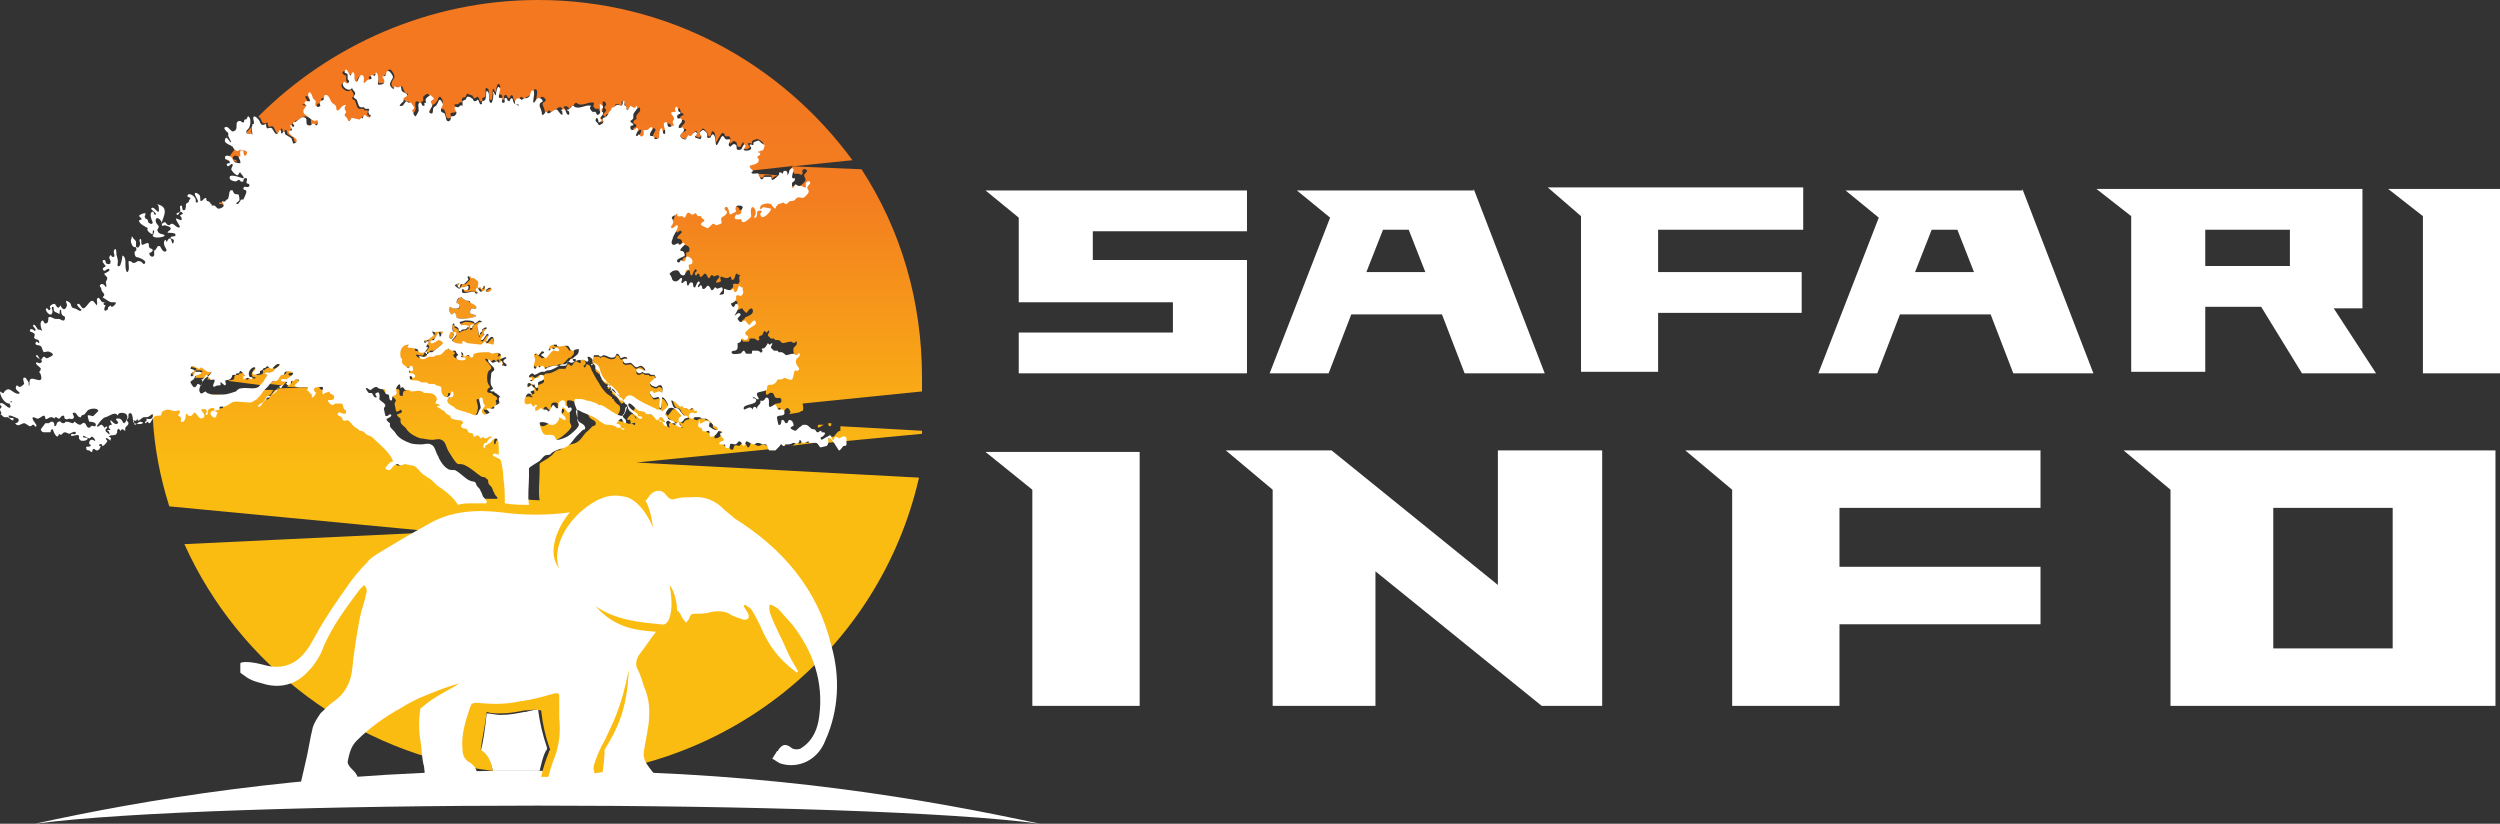
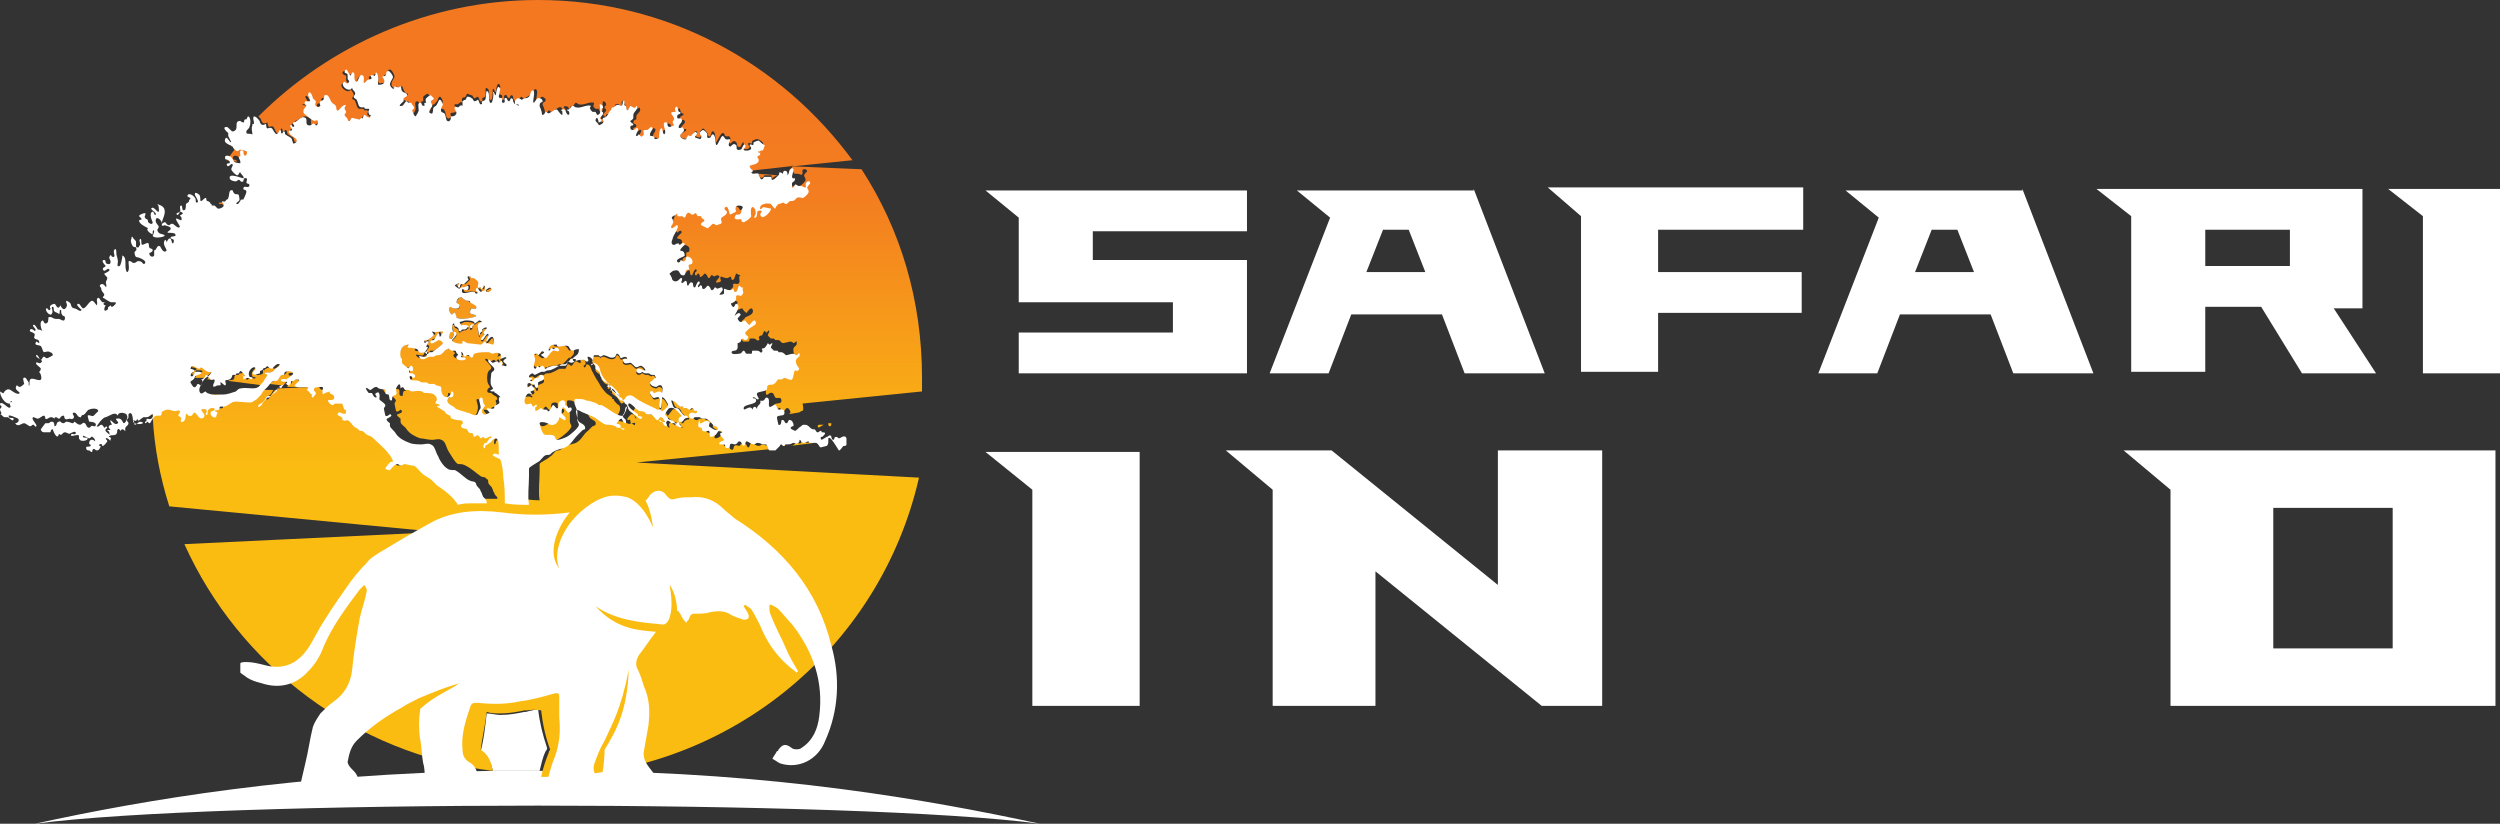
<svg xmlns="http://www.w3.org/2000/svg" version="1.1" id="Layer_1" x="0px" y="0px" width="165.4px" height="54.5px" viewBox="0 0 165.4 54.5" style="enable-background:new 0 0 165.4 54.5;" xml:space="preserve">
  <rect x="0" y="0" width="165.4" height="54.5" fill="#333333" stroke="none" />
  <style type="text/css">
	.st0{fill:#FFFFFF;}
	.st1{fill:none;}
	.st2{fill:url(#SVGID_1_);}
	.st3{fill:url(#SVGID_2_);}
	.st4{fill:url(#SVGID_3_);}
	.st5{fill:url(#SVGID_4_);}
	.st6{fill:url(#SVGID_5_);}
	.st7{fill:url(#SVGID_6_);}
	.st8{fill:url(#SVGID_7_);}
	.st9{fill:url(#SVGID_8_);}
	.st10{fill:url(#SVGID_9_);}
	.st11{fill:url(#SVGID_10_);}
	.st12{fill:url(#SVGID_11_);}
	.st13{fill:url(#SVGID_12_);}
	.st14{fill:url(#SVGID_13_);}
	.st15{fill:url(#SVGID_14_);}
	.st16{fill:url(#SVGID_15_);}
	.st17{fill:url(#SVGID_16_);}
	.st18{fill:url(#SVGID_17_);}
	.st19{fill:url(#SVGID_18_);}
	.st20{fill:url(#SVGID_19_);}
	.st21{fill:url(#SVGID_20_);}
	.st22{fill:url(#SVGID_21_);}
	.st23{fill:url(#SVGID_22_);}
	.st24{fill:url(#SVGID_23_);}
	.st25{fill:url(#SVGID_24_);}
	.st26{fill:url(#SVGID_25_);}
	.st27{fill:url(#SVGID_26_);}
	.st28{fill:url(#SVGID_27_);}
	.st29{fill:url(#SVGID_28_);}
	.st30{fill:url(#SVGID_29_);}
	.st31{fill:url(#SVGID_30_);}
	.st32{fill:url(#SVGID_31_);}
</style>
  <g>
    <path class="st0" d="M72.3,17.2h10.2v7.5H67.4v-2.7h10.2v-2H67.4v-5.6l-2.2-1.8h17.3v2.7H72.3V17.2z" />
    <path class="st0" d="M97.5,12.5l4.7,12.2h-5.3l-1.5-3.9h-6l-1.5,3.9h-3.9l4-10.3l-2.2-1.8H97.5z M94.3,18l-1.1-2.8h-1.7L90.4,18   H94.3z" />
    <path class="st0" d="M119.2,15.2h-9.5V18h9.5v2.7h-9.5v3.9h-5.1V14.3l-2.2-1.9h16.9V15.2z" />
    <path class="st0" d="M133.8,12.5l4.7,12.2h-5.3l-1.5-3.9h-6l-1.5,3.9h-3.9l4-10.3l-2.2-1.8H133.8z M130.6,18l-1.1-2.8h-1.7   l-1.1,2.8H130.6z" />
    <path class="st0" d="M149.6,20.3h-3.7v4.3H141V14.3l-2.3-1.8h17.6v7.9h-1.9l2.8,4.3h-4.9L149.6,20.3z M145.9,17.6h5.6v-2.4h-5.6   V17.6z" />
    <path class="st0" d="M165.4,12.5v12.2h-5.1V14.3l-2.3-1.8H165.4z" />
    <path class="st0" d="M75.4,29.8v16.9h-7.1V32.4l-3.1-2.5H75.4z" />
    <path class="st0" d="M106,29.8v16.9h-4l-11-8.9v8.9h-6.8V32.4l-3.1-2.6h7l11,8.9v-8.9H106z" />
-     <path class="st0" d="M135,33.6h-13.3v3.9H135v3.8h-13.3v5.4h-7.1V32.4l-3.1-2.6H135V33.6z" />
    <path class="st0" d="M165.1,29.8v16.9h-21.5V32.4l-3.1-2.6H165.1z M158.3,33.6h-7.9v9.3h7.9V33.6z" />
  </g>
  <g>
    <path class="st0" d="M33.4,51c-0.3,0-0.6,0-0.8,0c-0.1-0.6-0.4-1-0.8-1.3c0.2-0.7,0.3-1.6,0.4-2.5c0.3,0,0.6,0.1,0.9,0.1   c0.6,0,1.1-0.1,1.6-0.2l0.1,0c0.3-0.1,0.5-0.1,0.8-0.2c0.1,0.9,0.3,1.7,0.6,2.6c0,0.1-0.1,0.2-0.1,0.2c-0.2,0.4-0.3,0.9-0.4,1.3   c0,0,0,0,0,0C34.8,51,34.1,51,33.4,51z" />
    <path class="st0" d="M32.5,51c0.3,0,0.6,0,0.8,0c0.7,0,1.5,0,2.3,0c0,0,0,0,0,0c0.9,0,1.7,0,2.5,0c13,0.1,23.3,1.9,30.7,3.5   c-11.9-1.6-54.5-1.6-66.5,0C9.6,52.9,19.7,51.2,32.5,51z" />
    <path class="st1" d="M16.3,10.9c0,0-0.3,0-0.4-0.1L16.3,10.9C16.3,10.8,16.3,10.8,16.3,10.9z" />
    <path class="st1" d="M52.1,11.5c0-0.2,0-0.4-0.2-0.3c-0.1,0-0.1,0.2-0.1,0.2c-0.1,0-0.1-0.1-0.2-0.1c-0.1,0,0,0.1-0.1,0.2   c0,0,0,0,0,0l-1.3-0.1c0,0,0,0,0-0.1c-0.2-0.1-0.4,0.1-0.5-0.1c0,0,0,0,0,0l2.7-0.3C52.2,11.2,52.2,11.4,52.1,11.5z" />
    <path class="st1" d="M52.5,27.7c0,0-0.3-0.1-0.3-0.2c0,0,0-0.1,0.1-0.1l0.6-0.1C52.7,27.5,52.6,27.7,52.5,27.7z" />
    <path class="st1" d="M13.3,25.3c-0.1,0-0.1-0.1-0.2-0.1c-0.1,0-0.1,0.3-0.3,0.2c0,0-0.2-0.2-0.2-0.3c0-0.1,0.1-0.1,0.2-0.2l0.6,0.1   C13.4,25.2,13.4,25.3,13.3,25.3z" />
    <path class="st1" d="M17.9,25.5l0.9,0.1c-0.1,0.1-0.2,0.2-0.3,0.3c-0.1,0-0.1,0-0.2,0c0,0,0,0-0.1,0.1l-0.7,0   C17.6,25.8,17.7,25.6,17.9,25.5z" />
    <path class="st1" d="M18.6,25.9C18.6,25.9,18.6,25.9,18.6,25.9c0.1-0.1,0.3-0.2,0.4-0.3l1.9,0.2L18.6,25.9z" />
    <path class="st1" d="M15,13.7C14.9,13.7,14.9,13.7,15,13.7L15,13.7C15,13.7,15,13.7,15,13.7z" />
    <path class="st1" d="M13.9,26c-0.1,0-0.3,0.3-0.4,0c-0.1-0.3,0.4-0.6,0.1-0.8c0-0.1,0.1-0.1,0.2-0.1l0.3,0c0,0,0,0.1,0.1,0.1   c0.1,0.1,0.2,0,0.3,0.1c0,0.1-0.2,0.2-0.1,0.3c0.1,0.1,0.2,0,0.3,0c0.2-0.1,0.2,0,0.2-0.1c0-0.4,0.3,0.1,0.3,0.1   c0.1-0.1,0-0.2,0-0.3l2.2,0.2c0,0-0.1,0.1-0.1,0.1c-0.3,0.3-0.7,0-1.2,0.1c-0.1,0-0.2,0.1-0.3,0.2c-0.2,0.1-0.5,0.2-0.8,0.2   c-0.1,0-0.1,0-0.2,0l-0.6,0C14,26.1,13.9,26,13.9,26z" />
    <linearGradient id="SVGID_1_" gradientUnits="userSpaceOnUse" x1="-187.183" y1="50.916" x2="-187.183" y2="1.444" gradientTransform="matrix(-1 0 0 1 -176.893 0)">
      <stop offset="0" style="stop-color:#FBBC12" />
      <stop offset="0.402" style="stop-color:#FBBC12" />
      <stop offset="0.768" style="stop-color:#F37D20" />
      <stop offset="0.902" style="stop-color:#F37820" />
    </linearGradient>
    <path class="st2" d="M10.5,26.9c0,0,0.1,0.1,0,0.2c-0.1,0.2-0.3,0-0.4,0.1c0,0,0,0.1,0,0.1c0,0-0.1,0-0.1,0.1c0-0.1,0-0.1,0-0.2   c0,0,0.1,0,0.1,0C10.3,27,10.4,26.8,10.5,26.9z" />
    <linearGradient id="SVGID_2_" gradientUnits="userSpaceOnUse" x1="-195.779" y1="50.916" x2="-195.779" y2="1.445" gradientTransform="matrix(-1 0 0 1 -176.893 0)">
      <stop offset="0" style="stop-color:#FBBC12" />
      <stop offset="0.402" style="stop-color:#FBBC12" />
      <stop offset="0.768" style="stop-color:#F37D20" />
      <stop offset="0.902" style="stop-color:#F37820" />
    </linearGradient>
    <path class="st3" d="M18.2,25.2c0.2-0.1,0.3-0.3,0.4-0.4c0,0,0.1,0,0.2,0c0.2-0.1,0.2-0.4,0.4-0.4c0.1,0,0.1,0.1,0.1,0   c0,0,0.1-0.1,0.1-0.2c0.2-0.1,0.4-0.1,0.5,0.1c0,0.1-0.2,0.3-0.3,0.3c0,0.1,0,0.1-0.1,0.1c0,0-0.5-0.1-0.4,0.1c0,0.1,0.3,0,0.4,0.1   c0,0.1-0.3,0.2-0.4,0.2c-0.2,0.1-0.2,0.3-0.4,0.4c0,0,0,0,0,0l-0.9-0.1C17.9,25.4,18,25.2,18.2,25.2z" />
    <linearGradient id="SVGID_3_" gradientUnits="userSpaceOnUse" x1="-212.202" y1="50.916" x2="-212.202" y2="1.444" gradientTransform="matrix(-1 0 0 1 -176.893 0)">
      <stop offset="0" style="stop-color:#FBBC12" />
      <stop offset="0.402" style="stop-color:#FBBC12" />
      <stop offset="0.768" style="stop-color:#F37D20" />
      <stop offset="0.902" style="stop-color:#F37820" />
    </linearGradient>
    <path class="st4" d="M10.2,27.3c0.1,0,0.1,0.1,0.1,0.1c0.1-0.1,0.3-0.5,0.5-0.5c0.1,0,0.1,0.1,0.2,0c0,0,0-0.2,0.1-0.2   c0.1-0.1,0.3-0.2,0.4-0.2c0.2,0,0.4,0.1,0.5,0.1c0,0,0.2-0.1,0.3,0c0,0-0.2,0.2-0.1,0.3c0,0,0.1,0.1,0.2,0.2c0,0-0.1,0.1,0,0.2   c0.3,0.1,0.3-0.5,0.3-0.5c0.1,0,0.1,0.1,0.2,0.1c0.3,0,0.2-0.3,0.4-0.2c0.1,0,0.3,0.6,0.6,0.3c0.1-0.1-0.1-0.3-0.2-0.5   c0.4-0.1,0.5,0.1,0.3,0.3c0.2,0.2,0.2-0.2,0.2-0.3c0.1-0.1,0.4-0.2,0.4,0c0,0.1-0.2,0.1-0.2,0.1c-0.1,0.2,0.1,0.5,0.3,0.4   c0.1,0,0-0.1,0.1-0.3c-0.4-0.2-0.1-0.1,0.1-0.2c0,0,0.1-0.1,0.1-0.2c0,0,0.1,0,0.2,0c0.2-0.1,0.4-0.3,0.6-0.3c0.3-0.1,1,0.1,1.3,0   c0.1,0,0.2-0.1,0.3-0.2l0.7,0c-0.1,0.1-0.1,0.2-0.2,0.3c-0.1,0.1-0.4,0.2-0.3,0.3c0.1,0.1,0.3-0.1,0.2-0.1c0.1-0.1,0.3-0.4,0.4-0.5   c0,0,0.1,0,0.1,0c0.1,0,0.1-0.1,0.1-0.1l2.3-0.1L19,25.6c0,0,0,0,0,0c0.1-0.2,0.2-0.4,0.3-0.2c0-0.2,0.1-0.3,0.3-0.3   c0.1,0,0.2,0.1,0.2,0.1c0.1-0.1,0.1-0.2,0.2-0.3c0,0,0.1,0,0.1,0c0.1,0,0.1-0.1,0.2-0.1c0.5,0-0.2,0.3-0.1,0.4   c0.1,0.3,1.1-0.2,0.8,0.3c0.2,0.1,0.1,0.3,0.4,0.3c0,0.1-0.1,0.2,0,0.2c0.1-0.1,0.2-0.1,0.2-0.3c0-0.1-0.2-0.1-0.1-0.3   c0-0.1,0.5-0.2,0.5-0.1c0.2,0-0.1,0.3,0.1,0.5c0.1,0,0.4-0.2,0.5-0.2c-0.3,0.1,0.2,0.2,0.2,0.3c0.1,0.4-0.3,0.2-0.4,0.3   c0,0.1,0.1,0.3,0.3,0.3c0.1,0,0.1-0.1,0.2-0.1c0.1,0,0.4,0,0.4,0c0.1,0,0.1,0.3,0.2,0.4c0.1,0.1,0.1,0,0.1,0.1c0,0.3-0.4,0-0.5,0.1   c-0.2,0.2,0.1,0.2,0.2,0.3c0,0,0,0.2,0.1,0.2c0.2,0.1,0.1-0.1,0.3,0c0.2,0,0.3,0.3,0.4,0.4c0.1,0.1,0.2,0.1,0.3,0.2   c0,0,0,0.1,0.1,0.1c0.1,0.1,0.2,0.1,0.3,0.1c0,0,0,0.1,0.1,0.1c0.1,0.1,0.2,0.1,0.4,0.2c0.3,0.2,0.9,0.8,1.1,1.1   c0.1,0.2,0.3,0.4,0.3,0.5c0,0.1-0.1,0.1-0.2,0.1c-0.1,0-0.3,0.3-0.3,0.4c0,0.1,0.1,0.1,0.3,0.1c0.2-0.1,0.3-0.4,0.5-0.4   c0.1,0,0.1,0.1,0.2,0.1c0.1,0,0.2-0.1,0.3-0.1c0,0,0.4,0.1,0.5,0.1c0.2,0.1,0.4,0.4,0.6,0.5c0.3,0.2,0.5,0.3,0.7,0.5   c0.1,0.1,0.2,0.2,0.3,0.3c0.6,0.4,1,0.8,1.4,1.3c0.3,0,0.7-0.1,1-0.1c0.3,0,0.6,0,0.9,0c0,0,0-0.1,0-0.1c-0.1-0.1-0.2-0.2-0.2-0.3   c-0.1-0.1-0.1-0.3-0.2-0.4c-0.1-0.1-0.2-0.2-0.2-0.3c0-0.1,0-0.2-0.1-0.2c-0.1-0.2-0.3-0.1-0.4-0.2c-0.3-0.2-0.6-0.5-1-0.7   c-0.2-0.1-0.3-0.1-0.5-0.1c-0.2-0.1-0.4-0.5-0.6-0.8c-0.2-0.3-0.2-0.7-0.5-0.8c-0.2-0.1-0.4,0-0.6,0c-0.3,0-0.6-0.1-0.8-0.1   c-0.3-0.1-0.7-0.3-0.9-0.6c-0.1-0.2-0.4-0.3-0.4-0.5c0,0,0-0.1,0-0.2c-0.1-0.1-0.3-0.2-0.2-0.3c0,0,0.5-0.1,0.2-0.3   c0,0-0.2,0.2-0.3,0.1c0,0-0.1-0.5-0.1-0.5c0,0,0.1-0.2,0.1-0.2c-0.1-0.2-0.3-0.3-0.4-0.4c0,0,0-0.6-0.2-0.4c-0.1,0.1,0.2,0.3,0,0.3   c-0.2,0-0.2-0.2-0.3-0.3c0,0-0.1,0-0.2,0c-0.1,0-0.2-0.2-0.2-0.3c0.1-0.1,0.2,0.1,0.3,0.1c0.1,0,0.2-0.2,0.4-0.2   c0.1,0,0.1,0.1,0.2,0.1c0.2,0.1,0.3,0,0.4,0.1c0,0.1,0,0.2,0,0.2c0.1,0.1,0.2,0,0.2,0.1c0.1,0.1-0.1,0.4,0.2,0.4   c0.1,0,0-0.1,0.1-0.3c0.1-0.1,0.1,0,0.2-0.1c0-0.1-0.1-0.3,0-0.4c0-0.2,0.3-0.5,0.3,0c0.2-0.2,0.2,0,0.3,0.1c0,0,0.1,0,0.2,0   c0.1,0,0.1,0.1,0.2,0.1c0.2,0.1,0.5,0,0.7,0c0.1,0,0.1,0.1,0.2,0.1c0.3,0.1,0.6,0,0.7,0.2c0,0.1,0.1,0.2,0.1,0.3   c0,0-0.1,0.2-0.1,0.2c0,0.1,0.3,0,0.3,0.1c0,0.1-0.2,0.1-0.2,0.1c0.2,0.1,0.3,0.2,0.5,0.3c0.1,0.1,0.1,0.1,0.2,0.2   c0.1,0,0.2,0,0.2,0.1c0.1,0.1,0,0.2,0.1,0.2c0.1,0,0.3,0.1,0.4,0.1c0.1,0,0.3,0,0.3,0.1c0.1,0.1-0.2,0.1-0.1,0.3   c0,0.2,0.2,0,0.4,0.2c0.1,0,0.1,0.2,0.1,0.2c0.1,0.1,0.3,0,0.3,0.1c0.1,0.1,0.1,0.2,0.1,0.2c0.1,0,0.2-0.1,0.2-0.1   c0.1,0,0,0.2,0.2,0.2c0.1,0,0.1-0.1,0.2-0.1c0,0,0.1,0.1,0.1,0.1c0.3,0.1,0.4-0.2,0.4-0.1c0.1,0.2-0.1,0.1-0.1,0.1   c-0.1,0.1-0.1,0.2-0.2,0.3c0,0-0.1,0-0.1,0c-0.2,0.1-0.1,0.6,0,0.3c0,0,0-0.1,0-0.1c0,0,0.2-0.2,0.3-0.2c0.1-0.1,0.2-0.4,0.4-0.3   c0.2,0.1,0.2,0.5,0.2,0.8c0,0.1,0.1,0.2,0,0.3c0,0-0.4-0.1-0.4,0c-0.1,0.1,0.4,0.2,0.5,0.3c0.2,0.2,0.2,0.7,0.2,1.2   c0,0.6,0,1.1,0.1,1.7c0.5,0,1.1,0.1,1.6,0.1c-0.1-0.6,0-1.3,0-1.9c0-0.2,0-0.4,0-0.5c0-0.1,0.5-0.3,0.7-0.5   c0.2-0.1,0.3-0.4,0.5-0.4c0.2,0,0.2-0.1,0.4-0.2c0.2-0.2,0.6-0.2,0.8-0.3c0.4-0.2,0.5-0.6,0.8-0.8c0.1-0.1,0.2-0.2,0.3-0.3   c0,0,0.1,0,0.2-0.1c0.1-0.3-0.3-0.3-0.4-0.5c-0.1-0.1-0.2-0.7-0.2-0.7c0.1-0.2,0.4,0,0.5,0.1c0.2,0.1,0.6,0.2,0.7,0.3   c0.3,0.2,0.5,0.4,0.8,0.5c0.2,0.1,0.4,0.1,0.6,0.1c0,0,0,0.1,0.1,0.1c0.1,0.1,0.2,0,0.3,0c0,0,0.2,0.2,0.2,0.1   c0.1-0.2-0.1-0.1-0.2-0.1c-0.1,0-0.1-0.1-0.1-0.2c-0.1-0.1-0.2,0.1-0.2-0.1c0,0,0.2-0.3,0.3-0.3c0.2,0,0.2,0.3,0.3,0.3   c0-0.2-0.3-0.2-0.2-0.5c0-0.1,0.1-0.1,0.1-0.2c0-0.1,0-0.4,0.2-0.4c0.1,0,0,0.1,0.1,0.2c0.1,0.1,0.5,0.3,0.6,0.5   c0.1,0.1,0.2,0.3,0.3,0c-0.1-0.1-0.2,0-0.3-0.1c0,0,0-0.1,0-0.1c-0.1-0.1-0.8-0.5-0.6-0.7c0.1-0.1,0.5,0.4,0.7,0.5   c0.1,0.1,0.3,0.1,0.4,0.1c0,0,0.1,0.1,0.1,0.1c0.1,0.1,0.3,0.1,0.4,0.1c0.2,0.1,0.2,0.3,0.3,0.3c0.1,0,0.1-0.2,0.2-0.2   c0.2,0,0.2,0.2,0.3,0.3c-0.2,0-0.2-0.2-0.4-0.1C43.8,28,44,27.9,44,28c0.1,0.1,0.2,0.3,0.3,0.3c0-0.1-0.1-0.2,0-0.3   c0.1-0.1,0.3,0.1,0.3,0.1c0,0,0.1,0,0.2,0c0,0,0,0.1,0.1,0.1c0.2,0.1,0.4,0.1,0.4,0.1C45.1,28.3,45,28.1,45,28c0,0,0.1,0,0.2,0   c0,0,0.1-0.2,0.2-0.2c0.1-0.1,0.2,0,0.2-0.1c0-0.1-0.1,0-0.2-0.1c-0.1-0.1-0.3-0.3-0.3-0.3C45,27,44.9,27,44.8,27   c-0.2-0.1-0.2-0.3-0.3-0.5c0.2-0.1,0.4,0.3,0.6,0.4c0,0,0.1,0,0.2,0c0,0,0,0.1,0,0.1c0,0,0.1,0,0.2,0c0.1,0,0.1,0.1,0.2,0.1   c0.1,0,0.1-0.1,0.2-0.1c0.1,0,0.2,0.2,0.3,0.3c0,0,0.4-0.1,0.2,0.1c-0.1,0.1-0.1,0-0.3,0c-0.3,0-0.3,0.4,0,0.4   c0.1,0,0.1-0.1,0.2-0.1c0,0,0.3,0,0.3,0c0,0,0.1,0.1,0.2,0.1c0.1,0,0.1,0,0.2,0c0.3,0.1,0.4,0.3,0.6,0.5c0.1,0.1,0.3,0.1,0.2,0.2   c-0.1,0.2-0.6-0.2-0.6-0.2c-0.1-0.1,0-0.2,0-0.3c-0.2-0.2-0.4,0.2-0.6,0.1c-0.1,0,0,0,0-0.2c-0.1,0.1-0.2,0.3-0.1,0.4   c0,0.1,0.2,0.1,0.2,0.1c0.1,0.1,0,0.2,0.1,0.2c0.2,0.1,0.3,0,0.4,0c0.2,0.1,0,0.3,0.1,0.4c0,0,0.2,0,0.3-0.1   c0.2-0.1,0.2-0.5,0.5-0.2c-0.4,0.1,0.1,0.4,0.1,0.5c0,0.1-0.4,0.1-0.3,0.3c0,0,0.3,0,0.3,0c0.1,0.1,0.1,0.2,0.1,0.2   c0.3,0.2,0.2-0.2,0.3-0.2c0.1-0.1,0.2,0,0.3,0c0.1,0,0.1-0.2,0.3-0.2c0.2,0,0.2,0.3,0.3,0.3c0.1,0,0.1-0.2,0.2-0.3   c0.1,0,0.3,0.2,0.5,0.2c0.1,0,0.2-0.1,0.2-0.1c0.2,0,0.3,0.1,0.4,0.1c0,0,0.1,0,0.2,0c0.1,0,0.1,0.1,0.1,0.2l-9,0.9l18.7,1   c-2.6,11.4-12.8,19.8-25,19.8c0,0,0,0,0,0c0.1-0.5,0.3-1.1,0.5-1.6c0-0.1,0.1-0.2,0.1-0.2c-0.3-0.8-0.5-1.7-0.6-2.6   C35.3,46.9,35,47,34.8,47l-0.1,0c-0.5,0.1-1,0.2-1.6,0.2c-0.3,0-0.6,0-0.9-0.1c-0.1,0.9-0.3,1.7-0.4,2.5c0.5,0.3,0.7,0.8,0.8,1.4   c-9.1-1.1-16.8-7-20.4-15L29,35.2l-17.8-1.7c-0.6-1.9-1-3.9-1.1-6C10.1,27.5,10.1,27.3,10.2,27.3z" />
    <linearGradient id="SVGID_4_" gradientUnits="userSpaceOnUse" x1="-206.756" y1="50.916" x2="-206.756" y2="1.444" gradientTransform="matrix(-1 0 0 1 -176.893 0)">
      <stop offset="0" style="stop-color:#FBBC12" />
      <stop offset="0.402" style="stop-color:#FBBC12" />
      <stop offset="0.768" style="stop-color:#F37D20" />
      <stop offset="0.902" style="stop-color:#F37820" />
    </linearGradient>
-     <path class="st5" d="M27,22.7c0.1,0-0.1,0.2,0,0.2c0,0,0.3,0,0.4,0.1c0.1,0.1,0,0.2,0.1,0.2c0.2,0.1,0.5,0,0.6-0.1   c0,0.1,0,0.3-0.1,0.4c-0.1,0.1-0.7-0.2-0.4,0.1c0.2,0.2,0.5,0,0.6-0.1c0.1,0,0.2,0,0.3,0c0.1-0.1,0.1-0.1,0.3-0.1   c0.3,0,0.4-0.4,0.6-0.4c0.2,0,0.2,0.1,0.3,0.1c0.1,0,0.1-0.1,0.2,0c0.1,0,0.1,0.3,0.2,0.2c0,0.2-0.1,0.1-0.1,0.2   c0,0.3,0.7,0.3,0.6,0.1c0-0.1-0.2,0-0.3-0.1c0.1-0.1,0.1-0.2,0-0.3c0.2,0,0.1,0.3,0.3,0.3c0.1,0,0-0.1,0.1-0.1   c0.2-0.1,0.2,0.3,0.4,0.1c0.1,0,0.1-0.2,0.1-0.2c0.1-0.1,0.6-0.1,0.9-0.1c0.1,0,0.2,0.1,0.3,0.1c0.2,0,0.8-0.1,0.5,0.3   c0.1,0,0.4-0.3,0.4,0c0,0.1-0.2,0.1-0.2,0.2c0,0.1,0.2,0.2,0.2,0.3c-0.1,0.1-0.2-0.1-0.3,0c0-0.1,0.1-0.2,0-0.3   c-0.1-0.1-0.1,0.1-0.2,0.1c0,0-0.1-0.1-0.1-0.1c-0.1,0-0.1,0.1-0.3,0.1c0,0-0.3-0.3-0.3-0.1c0,0,0.4,0.4,0.4,0.5   c0,0.2-0.1,0.1-0.2,0.3c-0.1,0.2-0.1,0.6,0,0.8c0.1,0.2,0.2,0.2,0,0.3C32.1,26,32.4,26,32.5,26c0,0,0.1,0.1,0.1,0.1   c0.1,0.1,0.3,0.1,0.3,0.3c0,0.1-0.1,0-0.1,0.1c0,0.2,0.1,0.1,0,0.3c0,0.1-0.2,0.1-0.3,0.2c0,0,0,0.1,0,0.1c-0.1,0.1-0.3,0-0.5,0   c0,0.1,0.1,0.2,0.2,0.3c-0.2,0-0.4,0.2-0.5,0c0-0.2,0.2-0.4,0.2-0.5c0-0.1-0.1-0.1-0.1-0.1c-0.1-0.2,0-0.4-0.2-0.4   c-0.2,0,0.1,0.4,0,0.7c0,0.1-0.1,0.4-0.2,0.4c-0.2,0.1-0.6-0.1-0.7-0.1c-0.2-0.1-0.4-0.1-0.6-0.2c-0.1-0.1-0.2-0.2-0.3-0.2   c-0.2-0.1-0.6-0.3-0.3-0.6c0.1-0.1,0.3,0,0.3-0.2c0-0.1,0-0.2-0.1-0.2c-0.1,0,0,0.1-0.1,0.2c-0.2,0.3-0.5,0.2-0.6-0.2   c-0.1-0.4,0-0.2-0.3-0.4c-0.1,0-0.1-0.1-0.2-0.1c-0.1,0-0.2,0-0.3,0c-0.1,0-0.1-0.1-0.2-0.1c-0.1,0-0.2,0-0.3,0   c-0.1,0-0.1-0.1-0.2-0.1c-0.3-0.1-0.6,0.2-0.6-0.3c0.2-0.1,0.2,0.2,0.3,0.1c0.1,0,0.1-0.2-0.1-0.3c-0.2-0.1-0.3,0-0.2-0.2   c0.4,0.3,0.2-0.6,0-0.2c0,0,0,0.1-0.1,0.1c0,0-0.4-0.2-0.4-0.4c0-0.1,0-0.1,0-0.2c0-0.1-0.1-0.1-0.1-0.2   C26.4,23.1,26.7,22.8,27,22.7z" />
+     <path class="st5" d="M27,22.7c0.1,0-0.1,0.2,0,0.2c0,0,0.3,0,0.4,0.1c0.1,0.1,0,0.2,0.1,0.2c0.2,0.1,0.5,0,0.6-0.1   c0,0.1,0,0.3-0.1,0.4c-0.1,0.1-0.7-0.2-0.4,0.1c0.2,0.2,0.5,0,0.6-0.1c0.1,0,0.2,0,0.3,0c0.1-0.1,0.1-0.1,0.3-0.1   c0.3,0,0.4-0.4,0.6-0.4c0.2,0,0.2,0.1,0.3,0.1c0.1,0,0.1-0.1,0.2,0c0.1,0,0.1,0.3,0.2,0.2c0,0.2-0.1,0.1-0.1,0.2   c0,0.3,0.7,0.3,0.6,0.1c0-0.1-0.2,0-0.3-0.1c0.1-0.1,0.1-0.2,0-0.3c0.2,0,0.1,0.3,0.3,0.3c0.1,0,0-0.1,0.1-0.1   c0.2-0.1,0.2,0.3,0.4,0.1c0.1,0,0.1-0.2,0.1-0.2c0.1-0.1,0.6-0.1,0.9-0.1c0.1,0,0.2,0.1,0.3,0.1c0.2,0,0.8-0.1,0.5,0.3   c0.1,0,0.4-0.3,0.4,0c0,0.1-0.2,0.1-0.2,0.2c0,0.1,0.2,0.2,0.2,0.3c-0.1,0.1-0.2-0.1-0.3,0c0-0.1,0.1-0.2,0-0.3   c-0.1-0.1-0.1,0.1-0.2,0.1c0,0-0.1-0.1-0.1-0.1c-0.1,0-0.1,0.1-0.3,0.1c0,0-0.3-0.3-0.3-0.1c0,0,0.4,0.4,0.4,0.5   c0,0.2-0.1,0.1-0.2,0.3c-0.1,0.2-0.1,0.6,0,0.8c0.1,0.2,0.2,0.2,0,0.3C32.1,26,32.4,26,32.5,26c0,0,0.1,0.1,0.1,0.1   c0.1,0.1,0.3,0.1,0.3,0.3c0,0.1-0.1,0-0.1,0.1c0,0.2,0.1,0.1,0,0.3c0,0.1-0.2,0.1-0.3,0.2c0,0,0,0.1,0,0.1c-0.1,0.1-0.3,0-0.5,0   c0,0.1,0.1,0.2,0.2,0.3c-0.2,0-0.4,0.2-0.5,0c0-0.2,0.2-0.4,0.2-0.5c0-0.1-0.1-0.1-0.1-0.1c-0.1-0.2,0-0.4-0.2-0.4   c-0.2,0,0.1,0.4,0,0.7c0,0.1-0.1,0.4-0.2,0.4c-0.2,0.1-0.6-0.1-0.7-0.1c-0.2-0.1-0.4-0.1-0.6-0.2c-0.1-0.1-0.2-0.2-0.3-0.2   c-0.2-0.1-0.6-0.3-0.3-0.6c0.1-0.1,0.3,0,0.3-0.2c0-0.1,0-0.2-0.1-0.2c-0.1,0,0,0.1-0.1,0.2c-0.2,0.3-0.5,0.2-0.6-0.2   c-0.1-0.4,0-0.2-0.3-0.4c-0.1,0-0.1-0.1-0.2-0.1c-0.1,0-0.2,0-0.3,0c-0.1,0-0.1-0.1-0.2-0.1c-0.1,0-0.2,0-0.3,0   c-0.1,0-0.1-0.1-0.2-0.1c-0.3-0.1-0.6,0.2-0.6-0.3c0.2-0.1,0.2,0.2,0.3,0.1c0.1,0,0.1-0.2-0.1-0.3c-0.2-0.1-0.3,0-0.2-0.2   c0.4,0.3,0.2-0.6,0-0.2c0,0,0,0.1-0.1,0.1c0,0-0.4-0.2-0.4-0.4c0-0.1-0.1-0.1-0.1-0.2   C26.4,23.1,26.7,22.8,27,22.7z" />
    <linearGradient id="SVGID_5_" gradientUnits="userSpaceOnUse" x1="-193.704" y1="50.916" x2="-193.704" y2="1.444" gradientTransform="matrix(-1 0 0 1 -176.893 0)">
      <stop offset="0" style="stop-color:#FBBC12" />
      <stop offset="0.402" style="stop-color:#FBBC12" />
      <stop offset="0.768" style="stop-color:#F37D20" />
      <stop offset="0.902" style="stop-color:#F37820" />
    </linearGradient>
    <path class="st6" d="M15.1,25.2c0.1-0.1,0.4,0,0.4-0.2c0-0.1,0-0.1,0.1-0.2c0,0,0.1,0,0.2,0c0,0,0-0.1,0.1-0.1c0.1,0,0.1,0,0.1,0   c0.2-0.1,0.1-0.2,0.3,0c0,0,0.2,0.1,0.1,0.2c0,0.1-0.2,0-0.2-0.1c-0.1,0.1,0,0,0.1,0.1c0,0,0,0.2,0,0.2c0.1,0.1,0.1-0.1,0.3-0.1   c0.1,0,0.3,0.1,0.3,0c0-0.1-0.1,0-0.2-0.1c-0.2-0.3,0.4-0.8,0.4-0.5c0,0.1-0.3,0.2-0.2,0.3c0,0.2,0.4,0.1,0.5,0c0,0,0-0.2,0-0.2   c0-0.1,0,0,0.1,0c0,0,0-0.1,0.1-0.1c0.1-0.1,0.1,0,0.2-0.1c0.1-0.2,0.2,0.1,0.4,0.1c0.1,0,0.2-0.3,0.5-0.3c0,0.2-0.2,0.1-0.3,0.3   c0,0-0.1,0.2-0.2,0.2c-0.2,0.1-0.4,0-0.5,0.1c0,0,0.2,0.1,0.2,0.1c0,0-0.1,0.2-0.2,0.3c-0.1,0.1-0.2,0.2-0.3,0.4L15.1,25.2   C15.1,25.2,15.1,25.2,15.1,25.2z" />
    <linearGradient id="SVGID_6_" gradientUnits="userSpaceOnUse" x1="-228.741" y1="50.919" x2="-228.741" y2="1.44" gradientTransform="matrix(-1 0 0 1 -176.893 0)">
      <stop offset="0" style="stop-color:#FBBC12" />
      <stop offset="0.402" style="stop-color:#FBBC12" />
      <stop offset="0.768" style="stop-color:#F37D20" />
      <stop offset="0.902" style="stop-color:#F37820" />
    </linearGradient>
    <path class="st7" d="M52,29.5l-0.2,0c0,0,0.1-0.1,0.1-0.1C51.9,29.4,51.9,29.5,52,29.5z" />
    <linearGradient id="SVGID_7_" gradientUnits="userSpaceOnUse" x1="-221.601" y1="50.916" x2="-221.601" y2="1.444" gradientTransform="matrix(-1 0 0 1 -176.893 0)">
      <stop offset="0" style="stop-color:#FBBC12" />
      <stop offset="0.402" style="stop-color:#FBBC12" />
      <stop offset="0.768" style="stop-color:#F37D20" />
      <stop offset="0.902" style="stop-color:#F37820" />
    </linearGradient>
    <path class="st8" d="M44.8,28c-0.1-0.1-0.3-0.1-0.4-0.2c-0.1-0.1-0.3-0.2-0.2-0.3c0,0,0.3-0.4,0.3-0.4c0.3-0.1,0.5,0.1,0.6,0.3   c0,0,0.2,0.2,0.2,0.2c0,0.2-0.1,0.1-0.2,0.2c0,0,0,0.1,0,0.2C44.9,28.2,44.8,28.1,44.8,28z" />
    <linearGradient id="SVGID_8_" gradientUnits="userSpaceOnUse" x1="-191.211" y1="50.912" x2="-191.211" y2="1.448" gradientTransform="matrix(-1 0 0 1 -176.893 0)">
      <stop offset="0" style="stop-color:#FBBC12" />
      <stop offset="0.402" style="stop-color:#FBBC12" />
      <stop offset="0.768" style="stop-color:#F37D20" />
      <stop offset="0.902" style="stop-color:#F37820" />
    </linearGradient>
    <path class="st9" d="M14.6,26.1c-0.2,0-0.4,0.1-0.6,0c0,0,0,0,0,0L14.6,26.1z" />
    <linearGradient id="SVGID_9_" gradientUnits="userSpaceOnUse" x1="-229.869" y1="50.916" x2="-229.869" y2="1.445" gradientTransform="matrix(-1 0 0 1 -176.893 0)">
      <stop offset="0" style="stop-color:#FBBC12" />
      <stop offset="0.402" style="stop-color:#FBBC12" />
      <stop offset="0.768" style="stop-color:#F37D20" />
      <stop offset="0.902" style="stop-color:#F37820" />
    </linearGradient>
    <path class="st10" d="M52.7,29.3c0.1,0,0.2,0.1,0.3,0c0,0,0-0.2,0.1-0.2c0.1,0,0.1,0.2,0.3,0.2c0.1,0,0.2-0.1,0.3-0.1   c0,0,0,0.1,0.1,0.1c0,0,0,0,0.1,0l-1.6,0.2c0,0,0.1,0,0.1,0C52.6,29.4,52.6,29.3,52.7,29.3z" />
    <linearGradient id="SVGID_10_" gradientUnits="userSpaceOnUse" x1="-190.783" y1="50.917" x2="-190.783" y2="1.444" gradientTransform="matrix(-1 0 0 1 -176.893 0)">
      <stop offset="0" style="stop-color:#FBBC12" />
      <stop offset="0.402" style="stop-color:#FBBC12" />
      <stop offset="0.768" style="stop-color:#F37D20" />
      <stop offset="0.902" style="stop-color:#F37820" />
    </linearGradient>
    <path class="st11" d="M13.8,24.9c0.1,0,0.1,0.1,0.2,0.2l-0.3,0C13.8,25,13.8,25,13.8,24.9z" />
    <linearGradient id="SVGID_11_" gradientUnits="userSpaceOnUse" x1="-208.296" y1="50.916" x2="-208.296" y2="1.444" gradientTransform="matrix(-1 0 0 1 -176.893 0)">
      <stop offset="0" style="stop-color:#FBBC12" />
      <stop offset="0.402" style="stop-color:#FBBC12" />
      <stop offset="0.768" style="stop-color:#F37D20" />
      <stop offset="0.902" style="stop-color:#F37820" />
    </linearGradient>
    <path class="st12" d="M32.2,19.2c0.1,0,0.3-0.2,0.4-0.1c0,0.1-0.2,0.3-0.3,0.2C32.1,19.3,32.2,19.3,32.2,19.2   c-0.1,0-0.2,0.2-0.3,0.1c0,0-0.1-0.3-0.3-0.2c-0.1,0.2,0.2,0.2,0.1,0.3c-0.2,0-0.1-0.1-0.3-0.1c-0.3-0.1-0.8,0.2-0.7-0.2   c0.1,0.1,0.4,0.2,0.4-0.1c0-0.3-0.2-0.1-0.3,0c0,0-0.1,0-0.1,0c0,0-0.1,0.1-0.2,0.1c-0.1,0-0.3-0.3-0.3-0.2c0-0.1,0.2-0.2,0.3-0.2   c0,0.1-0.1,0.1-0.1,0.3c0.1,0.1,0.1-0.1,0.2-0.2c0,0,0.1,0,0.2,0c0.1-0.1,0.3-0.3,0.3-0.3c0-0.1-0.2-0.3,0.1-0.2c0,0,0,0.1,0.1,0.1   c0,0,0.1,0,0.1,0c0.1,0,0.3,0.2,0.3,0.2c0.1,0.1,0,0.3,0,0.4c0.1,0.1,0.1-0.1,0.2,0c0,0,0,0.2,0.1,0.1c0.1,0,0-0.1,0.1-0.2   C32.2,18.9,32,19.2,32.2,19.2z" />
    <linearGradient id="SVGID_12_" gradientUnits="userSpaceOnUse" x1="-208.013" y1="50.916" x2="-208.013" y2="1.445" gradientTransform="matrix(-1 0 0 1 -176.893 0)">
      <stop offset="0" style="stop-color:#FBBC12" />
      <stop offset="0.402" style="stop-color:#FBBC12" />
      <stop offset="0.768" style="stop-color:#F37D20" />
      <stop offset="0.902" style="stop-color:#F37820" />
    </linearGradient>
    <path class="st13" d="M30,22.2c0,0.1-0.3,0.4-0.3,0.1c0-0.1,0.1-0.3,0.1-0.3c0,0,0.2-0.1,0.2-0.1c0,0-0.2-0.4,0-0.4   c0.1,0,0,0,0.1,0.2c0,0,0.1,0,0.2,0.1c0.1,0.1,0,0.2,0.1,0.2c0.1,0,0.1-0.1,0.2-0.1c0.2-0.1,0.2,0,0.3-0.1c0-0.1,0.1,0,0.1-0.1   c0-0.1-0.3-0.2-0.4-0.1c-0.1,0.1-0.1,0-0.2-0.2c0.1,0.1,0.2-0.1,0.4-0.1c0.2,0,0.6,0,0.6,0.2c0,0.1-0.3,0.1-0.3,0.2   c0,0.1,0,0.2,0.1,0.1c0.1,0,0-0.1,0.1-0.2c0,0,0.3-0.3,0.4-0.3c0.1,0,0.1,0,0.2,0.1c-0.1,0.1-0.3,0.2-0.3,0.3   c0,0.1,0.1,0.6,0.1,0.6c0.1,0,0-0.1,0.1-0.2c0.1-0.1,0.1,0,0.1-0.2c0-0.1,0.2-0.2,0.3-0.1c0.1,0.1-0.1,0.2-0.2,0.3   c0,0.1,0.1,0,0,0.2c0,0-0.3,0.2-0.1,0.3c0.1,0,0.3-0.5,0.4-0.4c0.1,0.1-0.2,0.4-0.1,0.5c0.1,0.1,0.3-0.4,0.4-0.3   c0.1,0.1,0.1,0.5,0,0.5c0,0-0.4,0-0.4-0.1c0.1,0,0-0.1-0.1-0.1c-0.1,0-0.1,0.2-0.3,0.2c-0.1,0-0.8,0-0.9-0.1c0,0-0.3-0.3-0.3,0   c0,0.1-0.7,0-0.7-0.2c0-0.1,0.3-0.3,0.3-0.4c0-0.2-0.1-0.2-0.2-0.1C30,22.1,30.1,22.2,30,22.2z" />
    <linearGradient id="SVGID_13_" gradientUnits="userSpaceOnUse" x1="-190.2" y1="50.916" x2="-190.2" y2="1.445" gradientTransform="matrix(-1 0 0 1 -176.893 0)">
      <stop offset="0" style="stop-color:#FBBC12" />
      <stop offset="0.402" style="stop-color:#FBBC12" />
      <stop offset="0.768" style="stop-color:#F37D20" />
      <stop offset="0.902" style="stop-color:#F37820" />
    </linearGradient>
    <path class="st14" d="M12.9,25c0.1-0.1,0-0.1,0.1-0.2c0.1-0.1,0.6-0.2,0.3-0.3c0,0-0.3,0-0.3,0c-0.1,0-0.1,0.3-0.2,0.3   c-0.2,0,0-0.3,0.1-0.3c0.3-0.1-0.1-0.2-0.2-0.2c0.1-0.4,0.5,0,0.6,0c0,0,0.1-0.1,0.1-0.1c0.2,0.1,0.4,0.4,0.7,0.3   c-0.1,0.1-0.3,0.3-0.4,0.4c0,0-0.1,0.1-0.1,0.1L12.9,25C12.9,25,12.9,25,12.9,25z" />
    <linearGradient id="SVGID_14_" gradientUnits="userSpaceOnUse" x1="-205.625" y1="50.916" x2="-205.625" y2="1.444" gradientTransform="matrix(-1 0 0 1 -176.893 0)">
      <stop offset="0" style="stop-color:#FBBC12" />
      <stop offset="0.402" style="stop-color:#FBBC12" />
      <stop offset="0.768" style="stop-color:#F37D20" />
      <stop offset="0.902" style="stop-color:#F37820" />
    </linearGradient>
    <path class="st15" d="M28.3,22.5c-0.1,0,0,0.1-0.2,0.1C28,22.4,28.2,22.5,28.3,22.5c0.1-0.1,0.5-0.4,0.5-0.4c0-0.1-0.1-0.1-0.1-0.3   c0.1,0.1,0.7-0.1,0.7,0.1c0,0.1-0.2,0.3-0.2,0.3c-0.1-0.6-0.2,0-0.4,0.2c0,0-0.3,0-0.2,0.2c0.1,0.1,0.4-0.2,0.5-0.2   c0.1,0,0.3,0.1,0.3,0.2c0,0.1-0.5,0.5-0.7,0.6c-0.1,0-0.1,0-0.2,0c-0.1,0-0.1,0.2-0.2,0.1c-0.2-0.1,0.1-0.2,0.1-0.4   c0-0.1-0.1,0-0.1-0.1C28.2,22.9,28.5,22.5,28.3,22.5z" />
    <linearGradient id="SVGID_15_" gradientUnits="userSpaceOnUse" x1="-213.535" y1="50.916" x2="-213.535" y2="1.444" gradientTransform="matrix(-1 0 0 1 -176.893 0)">
      <stop offset="0" style="stop-color:#FBBC12" />
      <stop offset="0.402" style="stop-color:#FBBC12" />
      <stop offset="0.768" style="stop-color:#F37D20" />
      <stop offset="0.902" style="stop-color:#F37820" />
    </linearGradient>
    <path class="st16" d="M37.7,23.7c0,0.1,0.2,0,0.2,0.1C37.9,23.9,37.7,23.9,37.7,23.7c0-0.2-0.3,0.3-0.5,0.4c0,0-0.1,0-0.2,0   c-0.1,0-0.1,0.1-0.2,0.1c-0.1,0-0.2,0-0.3,0c-0.1,0-0.2,0.1-0.4,0.1c-0.1,0.1-0.1,0.1-0.2,0.1c-0.1,0-0.1-0.1-0.2-0.2   c0,0-0.1,0.1-0.2,0.1c-0.1,0-0.1-0.1-0.1-0.1c-0.1,0-0.1,0.2-0.2,0.2c-0.2-0.1,0-0.4,0-0.6c0-0.1-0.2-0.4,0.1-0.4   c0.1,0,0.1,0.1,0.1,0.1c0.1,0,0.2-0.4,0.4-0.2c0,0.1-0.2,0.1-0.2,0.2c0,0,0.2,0.2,0.3,0.2c0.2,0,0.3-0.5,0.5-0.5   c0.2-0.1,0.3,0.1,0.4,0c0.1-0.1-0.1-0.2-0.2-0.2c-0.1,0-0.1,0.1-0.2,0.1c-0.1,0-0.1-0.1-0.1-0.1c-0.1,0.1-0.1,0.2-0.2,0.2   c-0.1-0.4,0.2-0.4,0.5-0.4c0.1,0,0,0.1,0.1,0.1c0.1,0.1,0.5-0.1,0.7,0c0.2,0.1,0.2,0.3,0.3,0.3c0.1,0,0.1-0.2,0.2-0.2   C38.1,23.4,37.9,23.5,37.7,23.7z" />
    <linearGradient id="SVGID_16_" gradientUnits="userSpaceOnUse" x1="-207.526" y1="50.916" x2="-207.526" y2="1.444" gradientTransform="matrix(-1 0 0 1 -176.893 0)">
      <stop offset="0" style="stop-color:#FBBC12" />
      <stop offset="0.402" style="stop-color:#FBBC12" />
      <stop offset="0.768" style="stop-color:#F37D20" />
      <stop offset="0.902" style="stop-color:#F37820" />
    </linearGradient>
    <path class="st17" d="M30.2,20c0-0.1,0.1-0.2,0.2-0.3c0.2-0.1,0.1,0,0.3,0.1c0.1,0.1,0.2,0.1,0.3,0.1c0,0,0,0.1,0.1,0.1   c0.1,0,0.5,0.2,0.4,0.4c-0.1,0.1-0.2,0-0.3,0c-0.1,0-0.1,0.2-0.1,0.3c0,0.1,0.4,0.1,0.4,0.2c0,0.1-1,0.3-1.3,0.1   c-0.1-0.1-0.1-0.3-0.1-0.3c-0.1-0.1-0.1,0.1-0.2,0.1c-0.1,0-0.3-0.4-0.1-0.5c0.1,0,0.1,0,0.2,0.1c0.1,0,0.4,0.1,0.4-0.1   C30.4,20.1,30.2,20.2,30.2,20z" />
    <linearGradient id="SVGID_17_" gradientUnits="userSpaceOnUse" x1="-218.554" y1="50.916" x2="-218.554" y2="1.444" gradientTransform="matrix(-1 0 0 1 -176.893 0)">
      <stop offset="0" style="stop-color:#FBBC12" />
      <stop offset="0.402" style="stop-color:#FBBC12" />
      <stop offset="0.768" style="stop-color:#F37D20" />
      <stop offset="0.902" style="stop-color:#F37820" />
    </linearGradient>
    <path class="st18" d="M40.7,26.2c-0.1-0.1-0.2-0.1-0.2-0.2c0,0,0-0.1,0-0.1c-0.1-0.1-0.2,0-0.1-0.1c0.3,0.1,0.4,0.4,0.6,0.5   c0.1-0.1-0.4-0.7-0.6-0.7c-0.1,0,0,0.2-0.2,0.1c0-0.1,0.1-0.1,0.1-0.2c0-0.1-0.1,0-0.2-0.1c-0.1,0-0.2-0.2-0.3-0.3   c0-0.1,0-0.2-0.1-0.3c-0.1-0.1-0.3-0.2-0.3-0.3c0,0,0-0.2,0-0.2c0-0.1-0.2-0.3-0.2-0.3c0-0.1,0-0.4,0.1-0.4c0,0,0.2,0,0.3,0   c0.1,0,0.1,0.1,0.1,0.1c0,0,0.1-0.1,0.2-0.1c0.2,0,0.5,0.3,0.8,0.1c0,0,0.1-0.2,0.1-0.2c0.2,0,0.2,0.3,0.3,0.3c0.1,0,0.3-0.2,0.4,0   c-0.1,0.1-0.3-0.1-0.3,0.1c0,0,0,0.2,0.1,0.2c0.1,0.1,0.3,0,0.4,0c0.1,0,0.3,0.3,0.4,0.3c0.1,0,0.1-0.1,0.3-0.1   c0.1,0,0.3,0.3,0.3,0.3c-0.1,0.1-0.5-0.2-0.6,0c0,0.1,0,0.2,0.2,0.2c0.1,0,0.1-0.1,0.2-0.1c0.1,0,0.1,0.1,0.2,0.1   c0.1,0,0.1,0,0.2,0c0,0,0.1,0.1,0.2,0.1c0,0,0.1-0.1,0.2,0c0,0,0.1,0.2,0.1,0.2c0,0-0.1,0-0.1,0c0.1,0-0.3,0.3-0.3,0.3   c0,0.2,0.3,0.3,0.4,0.3c0.1,0,0.1-0.1,0.2-0.1c0.2,0,0.3,0.2,0.2,0.5c-0.3-0.3-0.5,0.2-0.6-0.1c0-0.1-0.2-0.1-0.2,0.1   c0,0,0.2,0.2,0.2,0.3c0.2,0.1,0.4-0.1,0.4,0c0.1,0.1-0.1,0.6,0.1,0.7c0.1,0,0.1-0.7,0.1-0.7c0.1-0.1,0.4,0.4,0.4,0.5   c0,0.1-0.2,0.4-0.4,0.4c-0.1,0-0.1-0.1-0.1-0.1c0,0-0.1,0-0.2,0c-0.1,0-0.1-0.1-0.2-0.1c-0.4-0.2-0.8-0.5-1.3-0.7   c-0.1-0.1-0.3-0.2-0.5-0.1c-0.1,0.1-0.2,0.4-0.4,0.4C41,26.6,40.9,26.3,40.7,26.2z" />
    <linearGradient id="SVGID_18_" gradientUnits="userSpaceOnUse" x1="-214.802" y1="50.916" x2="-214.802" y2="1.444" gradientTransform="matrix(-1 0 0 1 -176.893 0)">
      <stop offset="0" style="stop-color:#FBBC12" />
      <stop offset="0.402" style="stop-color:#FBBC12" />
      <stop offset="0.768" style="stop-color:#F37D20" />
      <stop offset="0.902" style="stop-color:#F37820" />
    </linearGradient>
    <path class="st19" d="M35.2,26.3c0.1-0.1-0.1-0.1-0.1-0.2c0.3,0,0.3-0.1,0.2-0.3c0,0-0.1-0.1-0.1-0.1c-0.1,0-0.2,0.2-0.3,0.1   c0,0,0-0.2,0-0.2c0.2-0.1,0.4,0.2,0.5,0c0,0.1,0.1,0.4,0.2,0.2c0-0.1,0-0.2,0-0.3c0.1-0.1,0.4-0.1,0.4-0.3c0-0.1-0.1-0.2-0.2-0.2   c-0.1,0-0.1,0.1-0.2,0.2c0,0-0.1,0-0.1,0c-0.2,0.1-0.2,0.4-0.4,0.2c-0.1-0.1,0.1,0,0.1-0.2c0-0.1-0.2-0.1-0.2-0.1   c0-0.1,0.1-0.2,0.2-0.2c0.1,0,0.1,0.1,0.2,0.1c0.1,0,0.2-0.2,0.4-0.2c0.1,0,0.1,0,0.2,0c0.1-0.1,0.1-0.1,0.3-0.1   c0.2,0,0.5-0.2,0.7-0.3c0.1,0,0.3,0,0.4,0c0.1-0.1,0.1-0.3,0.2-0.3c0.1,0,0.1,0.1,0.2,0.1c0.1,0,0.1-0.2,0.3-0.3   c0.1,0,0.3,0.2,0.3,0.1c0.1-0.1-0.1-0.2,0-0.3c0.3,0,0.5,0.4,0.2,0.5c0.1,0.3,0.2-0.1,0.2-0.1c0.3,0,0.3,0.4,0.4,0.5   c0.1,0.2,0.2,0.4,0.4,0.7c0.1,0.2,0.3,0.5,0.5,0.7c0.1,0.1,0.3,0.2,0.4,0.3c0,0,0,0.1,0,0.1c0,0,0.1,0,0.1,0c0,0.1,0.1,0.2,0.2,0.3   c0.1,0.1,0.2,0.1,0.2,0.2c0.1,0.2-0.1,0.6-0.3,0.7c-0.3,0.1-1-0.5-1.4-0.7c-0.1,0-0.1,0-0.2,0c-0.1,0-0.1-0.1-0.1-0.1   c-0.2-0.1-0.5-0.1-0.7-0.2c-0.2,0-0.3,0-0.5-0.1c-0.2,0-0.3-0.1-0.3,0.2c0,0.2,0.2,0.5,0.2,0.7c0,0.2,0,0.4,0,0.5   c0,0.1,0.1,0.2,0.1,0.3c0,0.2-0.6,0.7-0.8,0.8c-0.1,0.1-0.5,0.2-0.6,0.2c-0.1,0-0.1-0.2-0.3-0.3c-0.3-0.2-0.5,0.1-0.7-0.2   c-0.1-0.1-0.2-0.6-0.2-0.6c0-0.1,0.4-0.1,0.5,0c0,0,0.1,0.1,0.2,0.1c0.2,0,0.6-0.3,0.6-0.5c0.1,0.1,0.5,0.4,0.4,0   c0-0.1-0.2-0.1-0.2-0.2c0-0.1,0.1-0.4,0-0.4c0.2-0.2,0.3,0.3,0.4,0.3c0.1,0,0.3-0.2,0.2-0.3c0-0.1-0.2,0-0.2,0c0,0-0.2-0.1-0.2-0.2   c0,0,0-0.2,0-0.2c-0.1-0.1-0.3-0.1-0.4,0c-0.1,0.2,0,0.4-0.1,0.4c-0.1,0.1-0.2-0.2-0.3-0.2c-0.1,0-0.2,0.3-0.3,0.4   c-0.1,0-0.1-0.1-0.2-0.1c0,0-0.1,0-0.1,0c-0.1,0-0.1-0.1-0.2-0.1c-0.1,0-0.4,0.4-0.4,0c0-0.1,0.2-0.1,0.1-0.2   c-0.1-0.1-0.1,0.1-0.2,0.1c-0.1,0-0.1-0.2-0.2-0.2c-0.1-0.1-0.4,0.1-0.4-0.1c0-0.1,0.1-0.2,0.1-0.3C34.9,26.2,35,26.2,35.2,26.3z" />
    <linearGradient id="SVGID_19_" gradientUnits="userSpaceOnUse" x1="-214.356" y1="50.912" x2="-214.356" y2="1.449" gradientTransform="matrix(-1 0 0 1 -176.893 0)">
      <stop offset="0" style="stop-color:#FBBC12" />
      <stop offset="0.402" style="stop-color:#FBBC12" />
      <stop offset="0.768" style="stop-color:#F37D20" />
      <stop offset="0.902" style="stop-color:#F37820" />
    </linearGradient>
    <path class="st20" d="M37.5,27C37.5,27,37.5,27,37.5,27C37.5,27,37.5,27,37.5,27z" />
    <linearGradient id="SVGID_20_" gradientUnits="userSpaceOnUse" x1="-234.829" y1="50.916" x2="-234.829" y2="1.444" gradientTransform="matrix(-1 0 0 1 -176.893 0)">
      <stop offset="0" style="stop-color:#FBBC12" />
      <stop offset="0.402" style="stop-color:#FBBC12" />
      <stop offset="0.768" style="stop-color:#F37D20" />
      <stop offset="0.902" style="stop-color:#F37820" />
    </linearGradient>
-     <path class="st21" d="M54.8,29c0-0.1,0.2-0.1,0.3-0.1c0.1,0,0.2-0.2,0.3-0.3c0.1-0.1,0.2-0.1,0.2-0.1c0,0,0-0.2,0-0.3l5.4,0.3   c0,0.1,0,0.1,0,0.2l-6.3,0.6C54.8,29.1,54.8,29.1,54.8,29z" />
    <linearGradient id="SVGID_21_" gradientUnits="userSpaceOnUse" x1="-213.668" y1="50.916" x2="-213.668" y2="1.444" gradientTransform="matrix(-1 0 0 1 -176.893 0)">
      <stop offset="0" style="stop-color:#FBBC12" />
      <stop offset="0.402" style="stop-color:#FBBC12" />
      <stop offset="0.768" style="stop-color:#F37D20" />
      <stop offset="0.902" style="stop-color:#F37820" />
    </linearGradient>
    <path class="st22" d="M52.3,11l-2.7,0.3c0,0,0.1-0.1,0.1-0.1c0,0-0.1-0.1-0.1-0.1c-0.2-0.2,0-0.2,0.1-0.3c0.1-0.1,0.4-0.2,0.4-0.3   c0-0.1-0.1-0.1-0.1-0.2c0-0.1,0.2-0.1,0.2-0.2c0-0.1-0.1-0.1-0.1-0.2c0.1,0,0,0.1,0.1,0.1c0-0.2,0.2-0.1,0.2-0.2   c0,0,0.1-0.3,0.1-0.3c0-0.1-0.3-0.3-0.4-0.3c-0.1,0-0.3,0.1-0.3,0.1c-0.1,0.1,0,0.2-0.1,0.2c0,0-0.2-0.1-0.2,0   c0,0.2,0.1,0.1,0.1,0.2c0,0.2-0.4,0.2-0.5,0.1c0-0.1,0.2-0.2,0.1-0.3C49.2,9.2,49,9.7,49,9.7c-0.3,0.1-0.2-0.2-0.3-0.3   c-0.2-0.2-0.3,0.1-0.4,0.1c-0.1-0.1,0.1-0.3,0-0.4c-0.1-0.2-0.2,0-0.3-0.1c-0.1,0,0-0.2-0.2-0.2c-0.1,0-0.4,0.6-0.4,0.6   c-0.1,0,0-0.8-0.3-0.7C47.1,8.7,47,9,47,9c-0.2,0.1-0.1-0.1-0.2-0.2c0,0-0.2-0.3-0.3-0.3c0,0-0.2,0.2-0.2,0.2   c0,0.1,0.1,0.2,0.1,0.2c0,0.1-0.1,0.2-0.1,0.2c-0.1,0-0.3-0.1-0.3-0.1c0-0.1,0.2-0.1,0.1-0.3C46,8.6,45.8,8.9,45.7,9   c-0.1,0-0.1,0-0.2,0c-0.2,0.2,0,0.2-0.1,0.2c-0.1,0-0.4-0.1-0.4-0.2c0-0.2,0.4-0.3,0.4-0.4c0-0.2-0.3,0.1-0.3-0.1   C45,8.3,45.4,8.2,45.3,8c-0.1-0.2-0.3,0.1-0.3-0.2c0-0.2,0.3-0.1,0.2-0.3c-0.2,0.1-0.2-0.5-0.3-0.3c-0.1,0.1,0,0.2,0,0.3   c-0.6,0-0.1,0.2-0.1,0.5c0,0-0.1,0.2-0.1,0.2c0,0,0.1,0.2,0.1,0.2c0,0-0.2,0.1-0.3,0.1c-0.1,0-0.1-0.3-0.2-0.3   c-0.4-0.2,0,0.5-0.1,0.7C44.1,9.2,44,8.6,44,8.6c-0.2-0.1-0.2,0.6-0.2,0.6c-0.1,0.1-0.3,0.2-0.3,0.1c0,0,0-0.1,0-0.1   c-0.1-0.2-0.2,0-0.3-0.2c0-0.2,0.3-0.4,0.1-0.5c-0.1-0.1-0.1,0.1-0.3,0.2c-0.1,0-0.1,0-0.2,0c-0.1,0.1,0,0.4-0.1,0.4   c-0.1,0-0.2-0.1-0.2-0.1c-0.1,0,0,0.1-0.2,0.1c-0.1-0.1,0.2-0.4,0.1-0.5c-0.1-0.1-0.2,0.2-0.3,0.1c-0.1,0-0.2,0-0.2-0.2   c0-0.1,0.2,0,0.2-0.2c0-0.1-0.2-0.1-0.2-0.2c0-0.1,0.1-0.2,0.2-0.2c0-0.1,0-0.2,0-0.2c0-0.2,0.4-0.3,0.2-0.6C42,7.4,41.8,7,41.7,7   c-0.1,0,0,0.3-0.2,0.3c-0.1,0,0-0.1-0.1-0.3c0-0.1-0.1-0.1-0.1-0.1c0-0.2,0.1-0.2,0-0.2C41,6.6,41.2,6.9,41.1,7   c-0.1,0-0.2-0.2-0.3-0.1c-0.2,0,0,0.1-0.2,0.2c-0.1,0.1-0.1,0.1-0.2,0.3c-0.1,0.2-0.2,0.1-0.3,0.2c-0.1,0.2,0.1,0.2,0,0.3   c0,0-0.3,0.2-0.3,0.2c0,0-0.2-0.3-0.2-0.3c0-0.1,0.1-0.2,0.1-0.2c0.1,0,0,0.2,0.1,0.3c0,0,0.3,0,0.2-0.2c0,0-0.1-0.1-0.1-0.1   c0-0.1,0.2-0.2,0.2-0.3c0-0.2-0.1,0-0.1-0.2c0-0.2,0.1,0,0.1-0.2c0-0.1-0.1-0.2-0.2-0.2c-0.1,0.1,0.1,0.8-0.2,0.7   c0,0-0.1-0.2-0.1-0.2c-0.1,0-0.1,0-0.2,0c0,0-0.1-0.1-0.1-0.1c-0.1-0.1,0-0.1,0-0.3c-0.3-0.1-0.7,0.2-1,0.1c-0.1,0-0.1-0.1-0.2-0.1   c-0.1,0-0.1,0.2-0.2,0.2c-0.1,0.1-0.2,0-0.2,0.1c0.2,0,0.1,0.3,0.1,0.3c-0.1,0-0.2-0.3-0.2-0.3c-0.1-0.1-0.3-0.1-0.3,0   c0,0.1,0,0,0.1,0.1c0.1,0.5-0.3-0.2-0.3-0.1C37,7,36.6,7.4,36.5,7.4c-0.1,0-0.1-0.1-0.2-0.1c0,0-0.2,0.3-0.2,0.2   c-0.1,0,0-0.1-0.1-0.3c0-0.1-0.1-0.2-0.1-0.3c0-0.2,0.2-0.1,0.2-0.3c0-0.1-0.2-0.2-0.2-0.2c-0.2,0-0.4,0.4-0.4,0.3   c-0.1-0.1,0.2-0.8-0.1-0.8c-0.1,0-0.1,0.3-0.2,0.4c-0.1,0-0.2,0-0.3,0.1c-0.1,0-0.1,0.1-0.2,0.1c-0.1,0-0.2-0.1-0.2-0.1   c-0.2,0.1-0.2,0.3-0.2,0.4c0,0,0.2,0,0.2,0.1c-0.1-0.1-0.4-0.1-0.5-0.3c-0.1-0.2,0-0.3-0.2-0.3c0,0-0.1,0.2-0.1,0.2   c-0.2,0-0.1-0.3-0.3-0.2c-0.1,0,0,0.3-0.1,0.3c-0.2,0,0-0.2-0.1-0.3c-0.1-0.1-0.2,0-0.2-0.1c0,0,0.1-0.4,0.1-0.5   c-0.2-0.5-0.3,0.4-0.3,0.4c-0.1,0-0.1-0.3-0.2-0.2c0,0.1,0,0.7-0.1,0.7c-0.2,0.1-0.1-0.6-0.2-0.7c-0.3-0.3-0.1,0.3-0.2,0.5   c0,0-0.2,0.1-0.2,0.1c0,0.1,0.1,0.2-0.1,0.2c-0.1,0-0.1-0.3-0.2-0.3c0,0-0.2,0.1-0.2,0.1c-0.1,0-0.1-0.2-0.2-0.2   c-0.1,0-0.2-0.1-0.3-0.1c0,0-0.1,0.2-0.1,0.2c-0.1,0.1-0.2,0-0.2,0.1c-0.1,0.1,0,0.2,0,0.3c-0.1-0.1-0.2,0-0.3,0.1   c-0.1,0-0.2,0-0.2,0c-0.1,0.1,0.1,0.2,0.1,0.4c0,0.2-0.2,0.1-0.4,0.2c0.1,0.3-0.1,0.4-0.2,0.3c-0.1,0-0.1-0.4-0.2-0.5   c0-0.1-0.2-0.1-0.2-0.1c-0.1-0.2,0.1-0.3,0.1-0.5c0,0-0.1-0.3-0.2-0.3c-0.1,0-0.1,0.2-0.2,0.3C28.7,7,28.6,6.9,28.5,7   c0,0.1,0,0.5-0.2,0.4c-0.2-0.1,0.1-0.4,0.1-0.5c0-0.1-0.1-0.1-0.1-0.3c0-0.1,0.2-0.1,0.2-0.2c0,0-0.2-0.2-0.2-0.2   c-0.1,0-0.3,0.2-0.3,0.2c0,0.1,0,0.3,0,0.3c0,0-0.1,0-0.1,0c-0.1,0.1,0.1,0.2-0.1,0.2c0,0-0.1-0.2-0.2-0.2c-0.2,0-0.1,0.3-0.1,0.5   c0,0.1-0.2,0.4-0.2,0.4c-0.1,0-0.2-0.3-0.2-0.3c-0.1-0.2,0.1-0.1,0.1-0.3c0,0-0.2-0.3-0.2-0.3c0,0-0.1,0-0.1,0   c-0.1,0-0.1-0.1-0.2-0.1c-0.1,0-0.1,0.3-0.3,0.3c-0.4,0.1,0.1-0.3,0.1-0.3c0,0,0-0.1,0-0.2C26.9,6.3,27,6.3,27,6.2   c0,0-0.2,0-0.2-0.1c-0.1-0.1-0.1-0.2-0.2-0.4c-0.2,0.1-0.3,0.1-0.4,0c0,0.4-0.3,0-0.3-0.1c0-0.2,0.1-0.3,0.2-0.5   c0-0.2-0.2-0.5-0.3-0.5c-0.2,0-0.1,0.2-0.2,0.3c-0.1,0.1-0.1,0-0.2,0.1c0,0,0.2,0.2,0.1,0.4c0,0.1-0.2,0.1-0.3,0.1   C24.9,5.6,25.1,5.1,25,5c0,0-0.1-0.1-0.2-0.1c-0.1,0,0,0.1-0.1,0.2c-0.1,0-0.1-0.2-0.3,0c0.1,0.3,0,0.2-0.2,0.3   c0,0-0.1,0.1-0.1,0.1c-0.2,0.3,0-0.3-0.2-0.4c-0.2-0.2-0.3,0.4-0.4,0.4c-0.3,0,0.1-0.7-0.3-0.6c0,0-0.1,0.2-0.1,0.2   c-0.1,0-0.1-0.4-0.3-0.4c-0.1,0-0.2,0.1-0.1,0.2c0,0,0.1,0.1,0.2,0.1c0,0.1,0,0.1,0,0.3c0,0.1,0.1,0.1,0.1,0.2c0,0.2-0.2,0.2-0.3,0   c-0.4,0.2,0.4,0.8,0.5,0.4c0.1,0.2,0.2,0.2,0.2,0.4c0,0.1-0.1,0.1-0.1,0.2c0,0.1,0.2,0.1,0.2,0.2c0.1,0.2,0.1,0.5,0.3,0.5   c0,0,0.2,0,0.2,0c0.1,0,0.1,0.1,0.1,0.1c0,0,0.1,0,0.2,0c0.1,0.1,0,0.1,0,0.3c0.1,0.1,0.2,0,0.1,0.2c-0.1,0.2-0.3-0.1-0.4-0.1   c0,0-0.1,0.1-0.1,0.2c-0.1,0,0-0.1-0.1,0c-0.1,0-0.1,0.1-0.1,0.1c-0.2,0-0.4-0.1-0.5-0.1c-0.1,0-0.2,0.4-0.3,0.1   c0-0.1-0.2-0.2-0.2-0.3c0-0.1,0.1-0.1,0.1-0.2c0,0-0.1-0.1-0.1-0.2c0-0.1,0.1-0.1,0.1-0.3c0,0.1-0.1,0-0.2,0.1   c-0.1,0.1-0.2,0.4-0.4,0.3c-0.1,0,0-0.2-0.1-0.3c-0.1-0.1-0.3-0.1-0.4-0.2c-0.2-0.2-0.3-0.5-0.4-0.4c-0.1,0.1,0,0.1-0.1,0.3   c-0.1,0.1-0.2,0-0.2,0.1c-0.1,0.1,0,0.2,0,0.3c-0.1,0.1-0.2,0.1-0.3,0c-0.1-0.1,0-0.3,0-0.3c0-0.1-0.1-0.1-0.2-0.2   c0-0.1-0.2-0.5-0.3-0.3c0,0.1,0.3,0.4,0.1,0.5c0,0-0.3,0-0.3,0C20,7,20.5,7,20.6,6.9c0,0.3-0.2,0.3-0.2,0.6c0,0.1,0.6,0.5,0.7,0.5   c0.1,0,0.1,0,0.2,0c0,0.1,0,0.2-0.1,0.3c0,0-0.1-0.1-0.1-0.1c-0.2-0.1-0.2,0.1-0.3,0.1c-0.4,0-0.1-0.4-0.3-0.5   C20,7.5,19.8,8,19.5,8c0,0.1,0.2,0.3,0,0.3c-0.1,0-0.1-0.2-0.2-0.1c0,0.2,0.1,0.2,0.1,0.3c-0.1,0.1-0.2,0-0.2,0.1   c0,0.2,0.4,0.4,0.5,0.5c0.1,0.2-0.1,0.3-0.2,0.3c0,0-0.1-0.3-0.1-0.3c0,0-0.4-0.2-0.4-0.3c0,0,0-0.2-0.1-0.2   c-0.1,0-0.1,0.2-0.2,0.1c0-0.1,0-0.2-0.1-0.2c-0.2,0.6-0.3,0.3-0.5-0.1c-0.1-0.1-0.3,0-0.3,0c-0.1-0.1-0.1-0.3-0.1-0.3   c-0.2,0.1-0.3,0.1-0.4-0.1c0-0.1-0.1-0.2-0.2-0.3C21.8,3,28.4,0,35.6,0c8.6,0,16.1,4.2,20.8,10.6L52.5,11c0,0,0,0,0,0   C52.4,10.9,52.4,11,52.3,11z" />
    <linearGradient id="SVGID_22_" gradientUnits="userSpaceOnUse" x1="-229.558" y1="50.916" x2="-229.558" y2="1.444" gradientTransform="matrix(-1 0 0 1 -176.893 0)">
      <stop offset="0" style="stop-color:#FBBC12" />
      <stop offset="0.402" style="stop-color:#FBBC12" />
      <stop offset="0.768" style="stop-color:#F37D20" />
      <stop offset="0.902" style="stop-color:#F37820" />
    </linearGradient>
    <path class="st23" d="M53,27.2c0,0-0.1,0.1-0.2,0.1l-0.6,0.1c0,0,0.1-0.1,0.1-0.1c0-0.1-0.1-0.3-0.2-0.3c-0.2,0-0.1,0.2-0.3,0.2   c-0.2,0-0.1-0.3-0.3-0.2c0,0,0,0.5-0.2,0.3c0,0-0.1-0.4-0.1-0.5c0.1-0.2,0.5,0,0.5-0.3c0-0.3-0.3-0.1-0.4-0.2   c-0.1-0.1-0.1-0.3-0.2-0.3c-0.2-0.1-0.3,0.2-0.4,0.1c-0.1-0.1,0.1-0.6-0.2-0.6c-0.1,0-0.1,0.3-0.4,0.2c0.1,0.3-0.2,0.3-0.2,0.6   c-0.1-0.2-0.3-0.2-0.3,0c-0.1-0.3-0.5,0.3-0.6-0.1c0-0.3,1-0.2,0.8-0.6c0-0.1-0.2,0-0.2-0.1c0.1-0.1,0.2,0.2,0.4,0.1   c0-0.1-0.1-0.2-0.1-0.4c0.1-0.1,0.5-0.1,0.6-0.2c0.1-0.1,0-0.2,0.1-0.3c0.1-0.1,0.3,0,0.4-0.1c0.1-0.1,0.1-0.3,0.3-0.3   c0.1,0,0.1,0,0.2,0c0.1,0,0.1-0.1,0.2-0.1c0.1,0,0.4,0.1,0.5,0.1c0.1-0.1,0.1-0.5,0.2-0.6c0,0,0.1,0,0.2,0c0.2-0.1-0.1-0.3-0.1-0.4   c-0.1-0.5,0.3-0.3,0.2-0.7c0-0.1-0.1,0.1-0.2,0.1c0,0-0.1-0.1-0.2-0.1c-0.1,0-0.4,0.1-0.5,0.1c-0.1,0-0.2-0.2-0.3-0.2   c-0.1,0-0.1,0-0.2,0c0,0-0.1-0.1-0.1-0.1c-0.1,0-0.2,0-0.2,0c0,0-0.3-0.3-0.2-0.2c0-0.1,0.1-0.2,0.1-0.3c-0.1-0.1-0.1,0.1-0.2,0.1   c0,0-0.1-0.1-0.1-0.1c-0.1,0-0.1,0.2-0.2,0.3c-0.1,0-0.1,0-0.2,0.1c0,0.1,0.1,0.2,0,0.2c-0.1,0.1-0.2-0.1-0.3-0.1   c-0.1,0-0.3,0-0.3,0c0,0,0,0.2-0.1,0.2c0,0-0.3,0-0.3,0c-0.1,0-0.1-0.2-0.2-0.2c-0.1,0-0.2,0.2-0.3,0.2c-0.1,0-0.5,0.1-0.5-0.1   c0-0.1,0.2-0.1,0.2-0.1c0.1,0,0.2-0.2,0.2-0.2c0-0.1-0.1-0.2,0-0.3c0-0.1,0.1,0,0.2-0.1c0.1-0.1,0-0.1,0.1-0.2c0,0,0.1,0.1,0.2,0.1   c0.1,0,0.2-0.1,0.2-0.2c0-0.1-0.2-0.1-0.2-0.3c0,0,0.2-0.1,0.2-0.2c0.2-0.1,0.6-0.2,0.5-0.5c-0.1-0.3-0.4,0.2-0.4,0.2   c-0.1,0-0.3-0.3-0.3-0.3c-0.1,0-0.2,0.1-0.3,0.1c-0.1,0-0.2-0.2-0.2-0.2c0,0,0.2-0.2,0.2-0.3c-0.1-0.2-0.3,0-0.4,0.1   c0-0.1,0.5-0.7,0.1-0.8c-0.2,0-0.2,0.3-0.3,0.1c-0.1-0.2,0-0.1,0.1-0.2c0,0,0.2-0.2,0.2-0.2c0,0,0-0.2,0-0.2   c0.2-0.1,0.3,0.1,0.4-0.1c0.1-0.1-0.1-0.4,0.1-0.5c-0.2,0-0.2-0.1-0.3-0.1c-0.1,0.2-0.1,0.5-0.3,0.4c0,0,0-0.2-0.1-0.2   c0,0-0.1,0.1-0.2,0.1c-0.2,0-0.3-0.1-0.4-0.1c-0.1,0.1,0,0.2,0,0.3c-0.1,0.1-0.3,0.1-0.3,0.1c-0.1-0.1,0.2-0.3,0.2-0.4   c-0.1-0.2-0.3,0-0.4,0c0.1,0-0.1-0.1-0.1-0.1c-0.1,0-0.1,0.2-0.2,0.2c-0.1,0-0.1-0.3-0.3-0.3c0,0-0.2,0.3-0.3,0.2   c0,0,0-0.2-0.1-0.2c-0.1,0-0.1,0.2-0.2,0.1c-0.1-0.2,0.1-0.2,0.1-0.3c-0.1-0.3-0.3,0.3-0.3,0.3c-0.2,0.1-0.1-0.3-0.2-0.3   c-0.1-0.1-0.2,0.2-0.3,0.2c-0.1,0,0-0.2-0.1-0.3c-0.1-0.1-0.2,0.2-0.3,0.1c-0.1-0.1,0-0.3,0-0.3c-0.1-0.1-0.3,0.2-0.5,0.2   c-0.1,0-0.1-0.1-0.2-0.3c0-0.1-0.2-0.1-0.1-0.2c0-0.1,0.2-0.2,0.3-0.2c0.4,0,0.3,0.3,0.5,0.3c0.3,0.1,0.2-0.2,0.3-0.3   c0.1-0.1,0.2-0.1,0.2-0.1c0-0.1,0-0.2,0-0.3c0,0,0.2,0,0.2-0.1c0.1-0.3-0.2-0.4-0.4-0.4c-0.1,0-0.1,0.3-0.2,0.3   c0,0-0.1-0.1-0.2-0.1c0,0-0.2,0.2-0.2,0.1c-0.1-0.2,0.5-0.3,0.5-0.4c0.1-0.2-0.1-0.3-0.2-0.3c-0.3,0,0.2-0.4,0.2-0.4   c0-0.3-0.3,0-0.3,0c0,0,0-0.1-0.1-0.1c-0.1-0.1-0.2,0.1-0.3,0.1c-0.2,0-0.2-0.2-0.1-0.4c0-0.1,0.5-0.7,0.3-0.9   c-0.1,0-0.4,0.5-0.4,0.1c0-0.1,0.1-0.1,0.1-0.2c0-0.1,0-0.2,0-0.3c-0.1-0.2,0.3-0.2,0.3-0.4c0,0.3,0.1,0.2,0.3,0.2   c0.1,0,0.1,0.1,0.2,0.1c0.1,0,0.1-0.2,0.2-0.3c0.1,0,0.2,0.1,0.3,0.1c0,0,0.1-0.1,0.2-0.1c0,0,0.1,0.2,0.2,0.2c0.1,0,0.1,0,0.2,0   c0,0,0,0.1,0,0.1c0.1,0.1,0.2,0.1,0.2,0.2c0,0.1-0.3,0.1-0.2,0.3c0,0,0.3,0.2,0.4,0.2c0.1,0,0.3-0.2,0.4-0.3c0.1,0,0.1,0.1,0.2,0.1   c0.1,0,0.3-0.1,0.3-0.1c0.1-0.1,0-0.2,0-0.3c0.1-0.2,0.5-0.2,0.4-0.5c0,0-0.3-0.2-0.1-0.3c0.2-0.1,0.2,0.4,0.3,0.5   c0.1-0.1,0.2-0.1,0.4-0.2c-0.1-0.3,0-0.4,0.2-0.4c0.2,0,0.3,0.1,0.2,0.2c-0.1,0.2,0.1,0.4-0.3,0.4c0,0-0.1,0-0.1,0   c-0.3,0.3,0.2,0.2,0.3,0.3c0.1,0,0.1,0.2,0.2,0.2c0.1,0,0.4-0.3,0.5-0.4c0,0-0.1-0.6,0.1-0.6c0.1,0,0.2,0.2,0.2,0.4   c0,0.2-0.1,0.2-0.1,0.3c0.2,0.2,0.2-0.4,0.2-0.4c0.1-0.1,0.2-0.1,0.3,0c0,0-0.1,0.1-0.1,0.2c0.1,0.5,0.8-0.3,0.7-0.4   c0,0-0.5-0.1-0.5-0.1c0,0-0.3,0.3-0.2,0c0-0.1,0.5-0.2,0.7-0.2c0.1,0,0.2,0.3,0.3,0.3c0.1,0,0.1-0.2,0.2-0.3c0,0,0.3-0.1,0.3-0.1   c0.1,0,0.2,0.1,0.2,0.1c0.1,0,0.2-0.2,0.3-0.2c0.3-0.1,0.3-0.2,0.4-0.2c0.2-0.1,0.3,0.1,0.4,0c0.1,0,0.4-0.3,0.4-0.4   c0-0.1-0.1-0.2-0.1-0.3c0-0.1,0.2-0.2,0.2-0.3c-0.1-0.2-0.4-0.1-0.3,0.1c0,0.3-0.2,0.1-0.3,0.1c-0.1,0-0.1,0-0.2,0   c-0.1,0-0.1-0.2-0.2-0.1c0,0-0.1,0.2-0.2,0.2c0,0,0-0.2,0-0.3c0.1-0.2,0.2-0.1,0.2-0.3c0,0,0,0-0.1,0l4.7,0.2c2.6,4,4,8.7,4,13.8   c0,0.3,0,0.6,0,0.9l-7.9,0.8C53.2,27.2,53.1,27.2,53,27.2z" />
    <linearGradient id="SVGID_23_" gradientUnits="userSpaceOnUse" x1="-231.778" y1="50.917" x2="-231.778" y2="1.443" gradientTransform="matrix(-1 0 0 1 -176.893 0)">
      <stop offset="0" style="stop-color:#FBBC12" />
      <stop offset="0.402" style="stop-color:#FBBC12" />
      <stop offset="0.768" style="stop-color:#F37D20" />
      <stop offset="0.902" style="stop-color:#F37820" />
    </linearGradient>
    <path class="st24" d="M54.9,28.2c-0.1,0-0.1-0.1-0.1-0.2l0.2,0C55,28.1,55,28.2,54.9,28.2z" />
    <linearGradient id="SVGID_24_" gradientUnits="userSpaceOnUse" x1="-231.182" y1="50.915" x2="-231.182" y2="1.445" gradientTransform="matrix(-1 0 0 1 -176.893 0)">
      <stop offset="0" style="stop-color:#FBBC12" />
      <stop offset="0.402" style="stop-color:#FBBC12" />
      <stop offset="0.768" style="stop-color:#F37D20" />
      <stop offset="0.902" style="stop-color:#F37820" />
    </linearGradient>
    <path class="st25" d="M54.1,28.2c0-0.1,0.1-0.1,0.1-0.1l0.3,0C54.3,28.2,54.1,28.4,54.1,28.2z" />
    <linearGradient id="SVGID_25_" gradientUnits="userSpaceOnUse" x1="-227.686" y1="50.915" x2="-227.686" y2="1.445" gradientTransform="matrix(-1 0 0 1 -176.893 0)">
      <stop offset="0" style="stop-color:#FBBC12" />
      <stop offset="0.402" style="stop-color:#FBBC12" />
      <stop offset="0.768" style="stop-color:#F37D20" />
      <stop offset="0.902" style="stop-color:#F37820" />
    </linearGradient>
    <path class="st26" d="M51.1,11.8c-0.1,0,0-0.2-0.1-0.2c0,0-0.5,0-0.4,0c-0.1,0,0,0.1-0.1,0.1c-0.2,0.2-0.3-0.1-0.3-0.2l1.3,0.1   C51.3,11.6,51.1,11.8,51.1,11.8z" />
    <linearGradient id="SVGID_26_" gradientUnits="userSpaceOnUse" x1="-197.341" y1="50.904" x2="-197.341" y2="1.446" gradientTransform="matrix(-1 0 0 1 -176.893 0)">
      <stop offset="0" style="stop-color:#FBBC12" />
      <stop offset="0.402" style="stop-color:#FBBC12" />
      <stop offset="0.768" style="stop-color:#F37D20" />
      <stop offset="0.902" style="stop-color:#F37820" />
    </linearGradient>
    <path class="st27" d="M20.4,6.8C20.4,6.8,20.5,6.8,20.4,6.8C20.5,6.8,20.5,6.8,20.4,6.8z" />
    <linearGradient id="SVGID_27_" gradientUnits="userSpaceOnUse" x1="-191.78" y1="50.916" x2="-191.78" y2="1.445" gradientTransform="matrix(-1 0 0 1 -176.893 0)">
      <stop offset="0" style="stop-color:#FBBC12" />
      <stop offset="0.402" style="stop-color:#FBBC12" />
      <stop offset="0.768" style="stop-color:#F37D20" />
      <stop offset="0.902" style="stop-color:#F37820" />
    </linearGradient>
    <path class="st28" d="M15.3,13.5c0,0.1-0.2,0.1-0.3,0.2l-0.1,0c0,0-0.1-0.1-0.2-0.2c0,0-0.1,0-0.2,0c0,0,0-0.1,0-0.1l0.8,0   C15.3,13.4,15.3,13.4,15.3,13.5z" />
    <linearGradient id="SVGID_28_" gradientUnits="userSpaceOnUse" x1="-193.364" y1="50.916" x2="-193.364" y2="1.444" gradientTransform="matrix(-1 0 0 1 -176.893 0)">
      <stop offset="0" style="stop-color:#FBBC12" />
      <stop offset="0.402" style="stop-color:#FBBC12" />
      <stop offset="0.768" style="stop-color:#F37D20" />
      <stop offset="0.902" style="stop-color:#F37820" />
    </linearGradient>
-     <path class="st29" d="M16.7,8.9c-0.2-0.1-0.3,0-0.4-0.1c0.1-0.2,0.3-0.3,0.4-0.5C16.6,8.5,16.6,8.7,16.7,8.9z" />
    <linearGradient id="SVGID_29_" gradientUnits="userSpaceOnUse" x1="-193.732" y1="50.916" x2="-193.732" y2="1.444" gradientTransform="matrix(-1 0 0 1 -176.893 0)">
      <stop offset="0" style="stop-color:#FBBC12" />
      <stop offset="0.402" style="stop-color:#FBBC12" />
      <stop offset="0.768" style="stop-color:#F37D20" />
      <stop offset="0.902" style="stop-color:#F37820" />
    </linearGradient>
    <path class="st30" d="M16.9,8.2c0,0-0.1,0-0.1,0c0,0,0.1-0.1,0.1-0.1C16.9,8.2,16.9,8.2,16.9,8.2z" />
    <linearGradient id="SVGID_30_" gradientUnits="userSpaceOnUse" x1="-193.197" y1="50.916" x2="-193.197" y2="1.444" gradientTransform="matrix(-1 0 0 1 -176.893 0)">
      <stop offset="0" style="stop-color:#FBBC12" />
      <stop offset="0.402" style="stop-color:#FBBC12" />
      <stop offset="0.768" style="stop-color:#F37D20" />
      <stop offset="0.902" style="stop-color:#F37820" />
    </linearGradient>
    <path class="st31" d="M16.2,13.4c-0.2,0,0.1-0.2,0.1-0.2c0,0,0,0,0,0l0.1,0C16.4,13.3,16.3,13.4,16.2,13.4z" />
    <linearGradient id="SVGID_31_" gradientUnits="userSpaceOnUse" x1="-192.698" y1="50.916" x2="-192.698" y2="1.445" gradientTransform="matrix(-1 0 0 1 -176.893 0)">
      <stop offset="0" style="stop-color:#FBBC12" />
      <stop offset="0.402" style="stop-color:#FBBC12" />
      <stop offset="0.768" style="stop-color:#F37D20" />
      <stop offset="0.902" style="stop-color:#F37820" />
    </linearGradient>
    <path class="st32" d="M16.2,10c0.1,0,0.1-0.1,0.2-0.1c0,0,0.4,0.2,0.4,0.1c0.1,0.1,0,0.3-0.1,0.3c-0.1,0-0.1-0.2-0.1-0.3   c-0.3-0.2-0.2,0.3-0.2,0.3c0,0.1-0.1,0-0.1,0.1c0,0.1,0.1,0.2,0.1,0.3l-0.4,0c0,0,0,0,0,0c-0.1-0.1-0.1-0.2-0.2-0.3   c-0.1-0.1-0.4-0.2-0.4,0.1c0,0.1,0.2,0,0.3,0.2l-0.7-0.1c0.3-0.4,0.5-0.7,0.8-1.1c0.1,0,0.2,0.1,0.2,0.1C15.9,9.7,16.1,9.9,16.2,10   z" />
    <path class="st0" d="M0,26.7c0.2-0.2,0.6,0.5,0.7,0.2c0-0.1-0.2-0.3,0.1-0.3c-0.1-0.2-0.1,0.1-0.2,0.1c-0.3,0-0.6-0.5-0.6-0.8   c0.2,0.1,0.2,0.2,0.3,0c0.1-0.1,0.2-0.2,0.4-0.1c0,0,0.5,0.4,0.6,0.2c0-0.1-0.4-0.2-0.2-0.5c0.1,0,0.1,0.1,0.2,0.1   c0.1,0,0.3-0.2,0.3-0.2c0-0.1-0.2-0.5,0.1-0.4c0,0,0.2,0.3,0.2,0.3c0,0,0,0.2,0,0.2C2,25.6,1.9,25.2,2,25.1   c0.2-0.2,0.9,0.4,0.7-0.3c0-0.1-0.1-0.1-0.1-0.2c0,0,0.1-0.1,0.1-0.2c0-0.1-0.4-0.3-0.3-0.4c0-0.1,0.2,0.1,0.3,0   c0.3-0.2-0.4-0.3-0.3-0.5c0.1-0.1,0.2,0.3,0.3,0.3c0.1,0,0.1-0.2,0.2-0.2c0.1,0,0.1,0.1,0.2,0.1c0.1,0,0.4-0.2,0.4-0.2   c0-0.1-0.1-0.2-0.2-0.2c-0.1-0.1-0.3,0-0.4,0c-0.1-0.1-0.1-0.3-0.2-0.4c-0.1-0.1-0.5,0-0.3-0.3c0.1,0,0.1,0.1,0.2,0.1   c0-0.3-0.2-0.2-0.3-0.3c-0.1-0.1,0-0.1,0-0.3C2.1,21.9,1.9,22,2,21.8c0.1-0.1,0.3,0.1,0.3,0.1c0.2-0.1-0.2-0.3-0.1-0.4   c0.1-0.1,0.3,0.3,0.3,0.3c0,0,0.2,0,0.3,0.1c-0.1-0.2-0.2-0.6,0-0.7c0.1,0,0.1,0.2,0.2,0.2c0.2,0,0.2-0.2,0.2-0.4   c0.2-0.1,0.3,0.1,0.5,0.1c0.1,0,0.1,0,0.2,0c0.1,0,0.4,0.3,0.4-0.1c0-0.1-0.2-0.1-0.2-0.2c-0.1-0.1,0-0.3-0.1-0.3   c-0.1,0,0,0.2-0.1,0.3c0-0.1-0.2-0.1-0.3-0.2c-0.1-0.1,0-0.3-0.1-0.3c-0.2,0,0.1,0.3-0.1,0.5c-0.2,0.1-0.5-0.4-0.3-0.4   c0.1,0,0.1,0.2,0.2,0.1c0.1-0.1,0-0.1,0-0.2c0-0.1,0.2-0.2,0.3-0.2c0.1,0,0.2,0.5,0.4,0.1c0,0,0.2,0.5,0.4,0.1   c0.1-0.2-0.1-0.3,0-0.4c0,0,0.3,0.1,0.3,0.3c0.1,0.2,0,0.1,0.2,0.2c0.2,0,0.4,0.3,0.5,0.1c0,0-0.5-0.4-0.2-0.4   c0.1,0,0.2,0.3,0.3,0.3c0.2,0,0.4-0.5,0.6-0.5c0.1,0,0.2,0.2,0.3,0.3c0.1-0.2-0.1-0.4,0.1-0.5c0.1,0,0.2,0.3,0.3,0.3   c0,0,0.1,0,0.2,0C6.8,20,6.8,20.2,7,20.2c-0.1,0.1-0.2,0.5,0.1,0.3c0.1-0.1,0-0.2,0.1-0.2c0.2-0.2,0.1,0,0.2,0   c0.1,0,0.4-0.3,0.2-0.3c0,0-0.1,0-0.2,0c-0.2,0-0.5-0.3-0.6-0.3c0-0.1,0.1-0.1,0.1-0.2c0-0.1-0.2-0.2-0.2-0.4   c0-0.1-0.1-0.1-0.1-0.2C6.7,18.7,6.9,18.8,7,19C7.1,18.9,7,18.8,7,18.7c0-0.1,0.1-0.2,0.1-0.3c0-0.1-0.2-0.2-0.2-0.3   c0,0,0.5-0.2,0.3-0.3c-0.1-0.1-0.3,0.3-0.4,0c0-0.1,0.1-0.1,0.2-0.2c0,0-0.4-0.4-0.1-0.4c0.1,0,0.1,0.2,0.1,0.2   c0.1,0.1,0.3,0.1,0.3,0c0.1-0.2-0.2-0.3,0-0.5c0.1-0.1,0,0.1,0.2,0.1c0.2,0-0.1-0.4,0.1-0.5c0.1-0.1,0.1,0.2,0.1,0.3   c0,0.1,0.1,0.3,0.1,0.5c0,0.1-0.1,0.4,0.1,0.3c0.1,0,0.2-0.6,0.2-0.7c0.2,0.1,0.2,0.3,0.2,0.6c0,0.1,0,0.4,0.1,0.5   c0.2,0,0.1-0.6,0.1-0.7c0.1-0.1,0.3,0.1,0.3,0.1c0.3,0,0.2-0.2,0.5-0.1c0.1,0,0.2,0.3,0.3,0.1C9.7,17.2,9.1,17,9,17   c-0.1-0.1-0.1-0.3-0.1-0.3c0-0.1,0.2-0.1,0.1-0.3c0-0.1-0.1,0-0.2-0.1c-0.1-0.1-0.2-0.4-0.1-0.5c0-0.1,0-0.2,0.1-0.1   c-0.1,0,0.2,0.2,0.2,0.3c0,0.1,0,0.3,0,0.3c0,0.1,0.2,0.1,0.2,0c0.2-0.2-0.1-0.4,0.1-0.5c0.1,0.1,0,0.3,0.1,0.4   c0.1,0,0.4-0.2,0.4-0.1c0.1,0,0,0.2,0.1,0.3c0.1,0.1,0.2,0,0.2,0.2c0,0-0.2,0.2-0.2,0.1c-0.1,0.2,0.2,0.4,0.3,0.2   c0-0.1,0-0.2,0-0.3c0-0.1,0.1,0,0.1-0.1c0.1-0.1,0.1-0.3,0.3-0.2c0,0,0.2,0.5,0.4,0.3c0.1-0.1-0.3-0.4-0.1-0.7   c0.1-0.1,0.1,0.1,0.1,0.1c0.1,0,0.1-0.3,0.3-0.2c0,0,0.1,0.3,0.1,0.3c0.1,0,0.1-0.1,0.1-0.2c0-0.1-0.3-0.1-0.2-0.2   c0-0.1,0.4,0,0.3-0.2c0-0.1-0.4-0.1-0.5-0.1c-0.1-0.1,0.4-0.2,0.1-0.4c0,0-0.3-0.1-0.3-0.1c-0.1,0-0.1,0.1-0.2,0   c0.1-0.3-0.4-0.7-0.4-0.3c0,0.2,0.2,0.3,0.2,0.4c0,0.1-0.1,0.2-0.1,0.2c0.1,0.4,0.4,0.2,0.5,0.4c-0.1,0.1-0.7,0.2-0.8,0   c0,0,0.1-0.2,0.1-0.3c-0.1-0.2-0.1,0.1-0.1,0.2c-0.1,0-0.5-0.3-0.3-0.4c-0.2-0.1-0.6-0.3-0.6-0.5c0-0.1,0.3,0,0.1-0.2   c0,0-0.1-0.1-0.1-0.1c0-0.1,0.3-0.2,0.4-0.2c0.1,0.1-0.1,0.2,0,0.3c0.1,0.2,0.1,0,0.1,0.1c0.1,0,0.1,0.2,0.1,0.2   c0.1,0.1,0.3,0.2,0.3,0c0,0-0.3-0.6,0-0.7c0.1,0,0.1,0.3,0.2,0.2c0.1-0.1-0.3-0.3-0.3-0.4c0.2-0.3,0.6,0.7,0.5-0.1   c0-0.1-0.1-0.2-0.1-0.2c0.3,0.1,0.5,0.2,0.5,0.5c0,0.3-0.2,0.6-0.2,0.8c0.1,0,0.1-0.1,0.2-0.1c0.1,0,0.1,0.2,0.3,0.2   c0,0,0.1-0.1,0.2-0.1c0.1,0,0.4,0.4,0.5,0.2c0-0.1-0.5-0.7-0.1-0.5c0,0,0.3,0.2,0.2-0.1c0-0.1-0.1-0.1-0.1-0.1   c0-0.1,0.2-0.1,0.2-0.2c0,0-0.1-0.1-0.2-0.1c0,0-0.1,0.3-0.2,0.2c-0.1-0.1,0.1-0.1,0.2-0.2c0.1-0.1-0.1-0.4,0.1-0.4   c0.1,0,0,0.4,0.2,0.3c0.1,0,0.1-0.3,0.1-0.4c0.1-0.1,0.2-0.1,0.2-0.2c0-0.1,0.1-0.1,0.1-0.2c0,0-0.2-0.1-0.2-0.1   c0-0.3,0.4-0.1,0.5,0.1c0.1,0.1,0,0.3,0.1,0.3c0.3,0-0.2-0.5-0.1-0.6c0-0.1,0.2,0,0.3,0.1c0.1,0.2,0,0.4,0.1,0.4   c0.1,0,0.2-0.2,0.3-0.2c0.1,0,0,0.1,0.1,0.2c0,0,0.1,0,0.2,0.1c0,0,0,0.1,0.1,0.1c0,0,0,0.1,0,0.1c0,0,0.1,0,0.2,0   c0.1,0.1,0.2,0.2,0.2,0.2c0,0,0,0,0.1,0c0,0,0,0,0,0c0.1,0,0.3-0.1,0.3-0.2c0-0.1,0-0.1-0.1-0.2c0,0,0-0.1,0-0.1   c0.2,0.1,0.2,0,0.3-0.1c0,0,0.1,0,0.1-0.1c0.1-0.2,0-0.6,0.3-0.5c0,0,0,0.1,0.1,0.2c0.1,0.1,0.2,0,0.3,0.1c0,0.1,0.1,0.3,0,0.4   c0,0,0,0,0,0c0,0-0.3,0.2-0.1,0.2c0.1,0,0.1-0.1,0.2-0.2c0,0,0-0.1,0.1-0.1c0,0,0.1,0,0.1,0c0,0,0.2-0.4,0.2-0.5   c0-0.2-0.2-0.1-0.2-0.2c0-0.3,0.3,0,0.4-0.2c0-0.2-0.1-0.1-0.2-0.2c0-0.1,0.1-0.3,0-0.3c-0.2-0.1-0.2,0.2-0.2,0.2   c-0.2,0.1-0.2-0.1-0.3-0.1c-0.1,0-0.1,0.1-0.2,0.1c-0.2,0-0.4-0.1-0.4-0.2c-0.1-0.4,0.8,0,0.9,0c0.1-0.1-0.2-0.3-0.2-0.4   c-0.1,0-0.1,0.2-0.2,0.2c-0.1,0-0.4-0.3-0.4-0.4c0-0.1,0.1-0.2,0.1-0.3c-0.1-0.2-0.3,0.3-0.4,0c0-0.1,0.1-0.1,0.2-0.1   c0,0,0-0.1,0-0.1c-0.1-0.2-0.3-0.1-0.3-0.2c-0.1-0.3,0.3-0.2,0.4-0.1c0.1,0.1,0.1,0.2,0.2,0.3c0,0,0,0,0,0c0.1,0.1,0.4,0.1,0.4,0.1   c0,0,0,0,0-0.1c0-0.1-0.1-0.2-0.1-0.3c0-0.1,0.1,0,0.1-0.1c0-0.1-0.1-0.5,0.2-0.3c0,0,0,0.3,0.1,0.3c0.1,0,0.2-0.2,0.1-0.3   c0,0-0.4-0.1-0.4-0.1c-0.1,0-0.1,0.1-0.2,0.1c-0.1,0-0.3-0.2-0.3-0.3c-0.1,0-0.1-0.1-0.2-0.1c-0.2-0.1-0.4-0.2-0.3-0.4   c0.1-0.3,0.3,0.3,0.4,0.2c0,0-0.2-0.4-0.2-0.4c0,0,0-0.2,0-0.2c0,0-0.5-0.4-0.1-0.4c0.1,0,0.3,0.3,0.4,0.3C15.9,8.6,15.4,8,15.9,8   c0,0,0.1,0.1,0.2,0.1c0.1,0,0-0.1,0.1-0.2c0,0,0.1,0,0.1,0c0,0,0.1-0.2,0.1-0.2c0.2,0,0.2,0.5,0.1,0.7c0,0.1-0.2,0.2-0.2,0.3   c0,0,0,0.1,0,0.1c0.1,0.1,0.2,0,0.4,0.1c0-0.2-0.1-0.4,0-0.6c0,0,0,0,0-0.1c0,0,0,0,0,0c0.1,0,0.1,0,0.1,0c0,0,0-0.1,0-0.1   c0-0.1-0.1-0.3,0-0.4c0,0,0.1,0,0.2,0.1c0.1,0.1,0.2,0.2,0.2,0.3c0.1,0.2,0.2,0.2,0.4,0.1c0,0,0,0.3,0.1,0.3c0,0,0.2-0.1,0.3,0   c0.2,0.3,0.3,0.6,0.5,0.1c0.1,0,0.1,0.1,0.1,0.2c0.1,0.1,0.1-0.1,0.2-0.1c0.1,0,0,0.2,0.1,0.2c0.1,0.1,0.4,0.2,0.4,0.3   c0,0,0.1,0.3,0.1,0.3c0.1,0,0.3-0.1,0.2-0.3c-0.1-0.1-0.5-0.3-0.5-0.5c0-0.1,0.2,0,0.2-0.1c0.1-0.1-0.1-0.1-0.1-0.3   c0.1-0.1,0.1,0.1,0.2,0.1c0.2-0.1-0.1-0.2,0-0.3c0.3,0,0.5-0.5,0.8-0.3c0.2,0.1-0.1,0.5,0.3,0.5c0.1,0,0.2-0.2,0.3-0.1   c0,0,0.1,0.1,0.1,0.1c0.1,0,0.2-0.2,0.1-0.3c0-0.1-0.1,0-0.2,0c-0.1,0-0.6-0.4-0.7-0.5c-0.1-0.3,0.1-0.3,0.2-0.6   C20.5,7,20,7,20.2,6.7c0,0,0.3,0,0.3,0c0,0,0,0-0.1,0c0.1,0,0.1,0,0.1,0c0.1-0.1-0.2-0.4-0.1-0.5c0.1-0.3,0.3,0.2,0.3,0.3   c0.1,0.1,0.1,0.1,0.2,0.2c0,0.1-0.1,0.2,0,0.3c0.1,0.1,0.2,0.1,0.3,0c0,0-0.1-0.2,0-0.3c0.1-0.1,0.1,0,0.2-0.1   c0.1-0.2,0-0.3,0.1-0.3c0.2-0.1,0.3,0.2,0.4,0.4C22,6.9,22.2,6.9,22.2,7c0.1,0.1,0,0.2,0.1,0.3C22.4,7.4,22.6,7,22.7,7   c0.1-0.1,0.2,0,0.2-0.1c0,0.1-0.1,0.1-0.1,0.3c0,0,0.1,0.2,0.1,0.2c0,0.1-0.1,0.1-0.1,0.2c0,0.1,0.2,0.2,0.2,0.3   c0.1,0.3,0.2-0.1,0.3-0.1c0.1,0,0.3,0.1,0.5,0.1c0,0,0.1-0.1,0.1-0.1c0.1,0,0.1,0.1,0.1,0c0,0,0.1-0.2,0.1-0.2   c0.1,0,0.3,0.3,0.4,0.1c0.1-0.2-0.1,0-0.1-0.2c-0.1-0.2,0.1-0.2,0-0.3c0,0-0.1,0-0.2,0c-0.1,0-0.1-0.1-0.1-0.1c0,0-0.1,0-0.2,0   c-0.2,0-0.2-0.3-0.3-0.5c-0.1-0.1-0.2-0.1-0.2-0.2c0-0.1,0.1-0.1,0.1-0.2c0-0.2-0.2-0.2-0.2-0.4c-0.2,0.4-0.9-0.2-0.5-0.4   c0.1,0.1,0.2,0.2,0.3,0c0-0.1-0.1-0.1-0.1-0.2c0-0.2,0-0.2,0-0.3c0,0-0.2-0.1-0.2-0.1c0-0.2,0.1-0.2,0.1-0.2c0.1,0,0.2,0.4,0.3,0.4   c0,0,0.1-0.2,0.1-0.2c0.3-0.1,0,0.6,0.3,0.6c0.1,0,0.2-0.6,0.4-0.4c0.2,0.1-0.1,0.7,0.2,0.4c0,0,0.1-0.1,0.1-0.1   c0.2-0.1,0.4,0,0.2-0.3c0.2-0.1,0.2,0.1,0.3,0c0.1-0.1,0-0.2,0.1-0.2C24.9,4.8,25,4.9,25,5c0.1,0.2-0.1,0.7,0.1,0.6   c0.1,0,0.2,0,0.3-0.1c0.1-0.2-0.1-0.4-0.1-0.4c0-0.1,0.1,0,0.2-0.1c0.1-0.1,0-0.3,0.2-0.3C25.8,4.7,26,5,26,5.1   c0,0.1-0.2,0.3-0.2,0.5c0,0.1,0.3,0.5,0.3,0.1c0.2,0.1,0.3,0.1,0.4,0c0.1,0.2,0,0.3,0.2,0.4c0,0,0.2,0.1,0.2,0.1   c0.1,0.2-0.1,0.2-0.2,0.3c0,0.1,0,0.1,0,0.2c0,0-0.5,0.4-0.1,0.3c0.1,0,0.2-0.3,0.3-0.3c0.1,0,0,0.1,0.2,0.1c0,0,0.1,0,0.1,0   c0,0,0.2,0.3,0.2,0.3c0,0.2-0.2,0.1-0.1,0.3c0,0,0.1,0.3,0.2,0.3c0,0,0.2-0.3,0.2-0.4c0-0.2-0.1-0.5,0.1-0.5c0.1,0,0.1,0.2,0.2,0.2   c0.2,0,0-0.1,0.1-0.2c0,0,0.1,0,0.1,0c0,0-0.1-0.2,0-0.3c0,0,0.2-0.2,0.3-0.2c0,0,0.2,0.2,0.2,0.2c0,0.1-0.1,0.1-0.2,0.2   c0,0.1,0.1,0.2,0.1,0.3c0,0.1-0.4,0.4-0.1,0.5c0.2,0.1,0.1-0.3,0.2-0.4c0.1-0.1,0.2-0.1,0.2-0.2c0.1-0.1,0.1-0.3,0.2-0.3   c0.1,0,0.2,0.3,0.2,0.3c0,0.1-0.2,0.3-0.1,0.5c0,0,0.2,0.1,0.2,0.1c0.1,0.1,0.1,0.5,0.2,0.5c0.1,0.1,0.3-0.1,0.2-0.3   c0.2,0,0.3,0,0.4-0.2c0-0.2-0.2-0.3-0.1-0.4c0-0.1,0.1,0,0.2,0c0.1,0,0.1-0.2,0.3-0.1c0-0.1,0-0.2,0-0.3c0.1-0.1,0.2-0.1,0.2-0.1   c0,0,0.1-0.2,0.1-0.2c0.1,0,0.2,0,0.3,0.1c0.1,0,0.1,0.2,0.2,0.2c0.1,0,0.2-0.1,0.2-0.1c0.1,0,0.1,0.3,0.2,0.3c0.2,0,0-0.1,0.1-0.2   c0,0,0.1,0,0.2-0.1c0.1-0.2,0-0.8,0.2-0.5c0.1,0.1,0,0.8,0.2,0.7c0.1,0,0.2-0.7,0.1-0.7c0.1-0.1,0.1,0.2,0.2,0.2   c0,0,0.1-0.9,0.3-0.4c0,0-0.1,0.4-0.1,0.5c0.1,0.2,0.1,0,0.2,0.1c0.1,0.1-0.1,0.3,0.1,0.3c0.2,0,0-0.3,0.1-0.3   c0.2-0.1,0.1,0.2,0.3,0.2c0,0,0.1-0.2,0.1-0.2c0.2,0,0.1,0.2,0.2,0.3C34,6.9,34.2,6.9,34.3,7c0.1-0.1-0.1-0.1-0.2-0.1   c-0.1-0.1,0-0.4,0.2-0.4c0.1,0,0.2,0.1,0.2,0.1c0.1,0,0.1-0.1,0.2-0.1c0.1,0,0.2,0,0.3-0.1c0.1-0.1,0.1-0.4,0.2-0.4   c0.3-0.1,0,0.7,0.1,0.8c0.1,0,0.2-0.4,0.4-0.3c0.1,0,0.2,0.1,0.2,0.2c0,0.1-0.2,0-0.2,0.3c0,0.1,0.1,0.2,0.1,0.3   c0.1,0.2,0,0.3,0.1,0.3c0.1,0,0.2-0.2,0.2-0.2c0.1,0,0.1,0.1,0.2,0.1c0.1,0,0.5-0.4,0.6-0.2c0,0,0.4,0.6,0.3,0.1   c0-0.1-0.1-0.1-0.1-0.1c0.1-0.1,0.2-0.1,0.3,0c0,0,0.1,0.3,0.2,0.3c0.1,0,0.1-0.3-0.1-0.3c0-0.1,0.1,0,0.2-0.1   c0.1-0.1,0.1-0.2,0.2-0.2c0.1,0,0.1,0.1,0.2,0.1c0.3,0.1,0.7-0.2,1-0.1c-0.1,0.2-0.1,0.1,0,0.3c0,0,0.1,0.1,0.1,0.1   c0.1,0,0.2,0,0.2,0c0,0,0.1,0.2,0.1,0.2c0.4,0,0.1-0.7,0.2-0.7c0.1,0,0.2,0.1,0.2,0.2c0,0.1-0.1,0-0.1,0.2c0,0.2,0.1,0,0.1,0.2   c0,0.1-0.2,0.3-0.2,0.3c0,0.1,0.1,0.1,0.1,0.1c0,0.2-0.2,0.2-0.2,0.2c0,0,0-0.2-0.1-0.3c0,0-0.1,0-0.1,0.2c0,0,0.3,0.3,0.2,0.3   c0,0,0.3-0.1,0.3-0.2c0.1-0.1-0.1-0.1,0-0.3c0,0,0.2,0,0.3-0.2c0.1-0.1,0-0.1,0.2-0.3c0.1-0.1,0-0.2,0.2-0.2C40.9,6.8,41,7,41.1,7   c0.2-0.1,0-0.4,0.2-0.3c0.1,0,0,0,0,0.2c0,0.1,0.1,0.1,0.1,0.1c0.1,0.2,0,0.2,0.1,0.3c0.1,0,0.1-0.2,0.2-0.3c0.1,0,0.3,0.3,0.4,0   c0.2,0.2-0.2,0.4-0.2,0.6c0,0.1,0,0.2,0,0.2c0,0.1-0.2,0.2-0.2,0.2c0,0.1,0.2,0.2,0.2,0.2c0,0.2-0.1,0-0.2,0.2   c0,0.2,0.1,0.2,0.2,0.2c0.1,0,0.2-0.2,0.3-0.1c0.1,0.1-0.2,0.4-0.1,0.5c0.2,0,0-0.1,0.2-0.1c0,0,0.1,0.2,0.2,0.1   c0.2-0.1,0-0.3,0.1-0.4c0,0,0.1,0,0.2,0c0.1,0,0.2-0.2,0.3-0.2c0.2,0.1-0.1,0.3-0.1,0.5c0,0.2,0.2,0,0.3,0.2c0,0,0,0.1,0,0.1   c0.1,0,0.3,0,0.3-0.1c0,0,0-0.7,0.2-0.6c0,0,0.1,0.6,0.2,0.3c0.1-0.1-0.3-0.8,0.1-0.7c0.1,0,0,0.3,0.2,0.3c0.1,0,0.2-0.1,0.3-0.1   c0,0-0.1-0.2-0.1-0.2c0-0.1,0.1-0.2,0.1-0.2c0-0.3-0.5-0.5,0.1-0.5c0-0.1-0.1-0.2,0-0.3c0.2-0.2,0.1,0.4,0.3,0.3   c0.1,0.2-0.2,0.1-0.2,0.3c0,0.3,0.2,0,0.3,0.2c0.1,0.2-0.2,0.3-0.2,0.5c0,0.2,0.3-0.1,0.3,0.1C45.4,8.7,45,8.8,45,9   c0,0.1,0.3,0.3,0.4,0.2c0.1,0-0.1,0,0.1-0.2c0-0.1,0.1,0,0.2,0c0.1-0.1,0.3-0.4,0.4-0.2C46.2,8.9,45.9,9,46,9.1   c0,0,0.3,0.1,0.3,0.1c0.1,0,0.1-0.1,0.1-0.2c0,0-0.1-0.1-0.1-0.2c0-0.1,0.2-0.2,0.2-0.2c0.1,0,0.3,0.2,0.3,0.3   c0,0.1-0.1,0.3,0.2,0.2c0,0,0.1-0.2,0.1-0.2c0.3-0.1,0.2,0.7,0.3,0.7c0.1,0,0.3-0.6,0.4-0.6c0.1,0,0.1,0.1,0.2,0.2   c0.2,0.1,0.3-0.1,0.3,0.1c0,0.1-0.2,0.3,0,0.4c0.1,0,0.2-0.3,0.4-0.1c0.1,0.1-0.1,0.4,0.3,0.3c0.1,0,0.2-0.5,0.3-0.3   c0.1,0.1-0.1,0.2-0.1,0.3c0,0.1,0.5,0.1,0.5-0.1c0-0.1-0.1-0.1-0.1-0.2c0-0.1,0.2,0,0.2,0c0.1,0,0-0.2,0.1-0.2c0,0,0.2-0.1,0.3-0.1   c0,0,0.3,0.3,0.4,0.3c0,0-0.1,0.3-0.1,0.3c0,0.1-0.3,0-0.2,0.2c-0.1,0,0-0.2-0.1-0.1c-0.1,0.1,0.1,0.1,0.1,0.2   c0,0.1-0.2,0.1-0.2,0.2c0,0,0.1,0.1,0.1,0.2c0,0.2-0.3,0.3-0.4,0.3c-0.2,0.1-0.3,0-0.1,0.3c0,0,0.1,0,0.1,0.1c0,0,0,0.1-0.1,0.1   c0,0,0,0,0,0c0.1,0.2,0.3,0,0.5,0.1c0,0,0,0,0,0.1c0.1,0.1,0.1,0.4,0.3,0.2c0,0,0-0.1,0.1-0.1c0,0,0.4,0,0.4,0   c0.1,0.1,0,0.2,0.1,0.2c0.1,0,0.3-0.2,0.4-0.3c0,0,0,0,0,0c0.1-0.1,0-0.2,0.1-0.2c0.1,0,0.2,0.1,0.2,0.1c0,0,0-0.2,0.1-0.2   c0.2,0,0.2,0.1,0.2,0.3c0.1-0.1,0.1-0.3,0.2-0.4c0.1-0.1,0.1-0.1,0.2,0c0,0,0,0,0,0c0,0.1-0.1,0.4-0.1,0.5c0,0,0,0.1,0.1,0.1   c0,0,0.1,0,0.1,0c0,0.2-0.1,0.2-0.2,0.3c0,0.1,0,0.3,0,0.3c0.1,0.1,0.2-0.2,0.2-0.2c0.1,0,0.2,0.1,0.2,0.1c0,0,0.1,0,0.2,0   c0.1,0,0.4,0.3,0.3-0.1c0-0.2,0.3-0.3,0.3-0.1c0,0.1-0.1,0.1-0.2,0.3c0,0.1,0.1,0.1,0.1,0.3c0,0.1-0.3,0.4-0.4,0.4   c-0.1,0-0.2-0.1-0.4,0c-0.1,0.1-0.1,0.2-0.4,0.2c-0.1,0-0.2,0.2-0.3,0.2c-0.1,0-0.1-0.1-0.2-0.1c0,0-0.2,0.1-0.3,0.1   c-0.1,0.1-0.2,0.2-0.2,0.3c-0.1,0-0.2-0.2-0.3-0.3c-0.2-0.1-0.7,0-0.7,0.2c-0.1,0.3,0.2,0,0.2,0c0,0,0.5,0.1,0.5,0.1   c0.1,0.1-0.6,0.9-0.7,0.4c0-0.1,0.1-0.2,0.1-0.2c0-0.1-0.2-0.1-0.3,0c0,0,0,0.5-0.2,0.4c0-0.1,0.1-0.2,0.1-0.3   c0-0.2-0.1-0.4-0.2-0.4c-0.2,0-0.1,0.6-0.1,0.6c0,0.1-0.4,0.4-0.5,0.4c-0.2,0-0.1-0.2-0.2-0.2c-0.1,0-0.6,0.1-0.3-0.3   c0,0,0.1,0,0.1,0c0.3,0,0.2-0.2,0.3-0.4c0.1-0.1,0-0.2-0.2-0.2c-0.2,0-0.3,0.1-0.2,0.4c-0.2,0.1-0.2,0.1-0.4,0.2   c-0.1-0.2-0.1-0.6-0.3-0.5c-0.2,0.1,0.1,0.3,0.1,0.3c0,0.3-0.4,0.3-0.4,0.5c0,0.1,0.1,0.2,0,0.3c0,0-0.3,0.1-0.3,0.1   c-0.1,0-0.1-0.1-0.2-0.1c-0.1,0-0.3,0.3-0.4,0.3c0,0-0.4-0.2-0.4-0.2c-0.1-0.2,0.2-0.2,0.2-0.3c0-0.1-0.1-0.1-0.2-0.2   c0,0,0-0.1,0-0.1c0,0-0.1,0-0.2,0c-0.1,0-0.1-0.2-0.2-0.2c0,0-0.1,0.1-0.2,0.1c-0.1,0-0.2-0.2-0.3-0.1c-0.1,0-0.1,0.2-0.2,0.3   c-0.1,0-0.1-0.1-0.2-0.1c-0.2,0-0.3,0.1-0.3-0.2c-0.1,0.2-0.5,0.2-0.3,0.4c0,0.1,0.1,0.2,0,0.3c0,0.1-0.1,0.1-0.1,0.2   c0,0.3,0.4-0.2,0.4-0.1c0.2,0.1-0.3,0.7-0.3,0.9c-0.1,0.2-0.1,0.4,0.1,0.4c0.1,0,0.1-0.1,0.3-0.1c0,0,0,0.1,0.1,0.1   c0,0,0.3-0.3,0.3,0c0,0-0.5,0.4-0.2,0.4c0.1,0,0.2,0.1,0.2,0.3c0,0.1-0.6,0.2-0.5,0.4c0.1,0.2,0.3-0.1,0.2-0.1   c0.1,0,0.2,0.1,0.2,0.1c0.2,0,0.2-0.3,0.2-0.3c0.1-0.1,0.5,0.1,0.4,0.4c0,0.1-0.2,0.1-0.2,0.1c-0.1,0.1,0,0.2,0,0.3   c0,0.1-0.2,0-0.2,0.1c-0.1,0.1,0,0.4-0.3,0.3c-0.2-0.1-0.1-0.4-0.5-0.3c-0.1,0-0.3,0.2-0.3,0.2c0,0.1,0.1,0.1,0.1,0.2   c0.1,0.1,0,0.2,0.2,0.3c0.3,0.1,0.4-0.3,0.5-0.2c0.1,0.1-0.1,0.3,0,0.3c0.1,0.1,0.2-0.2,0.3-0.1c0.1,0.1,0,0.2,0.1,0.3   c0.1,0,0.1-0.3,0.3-0.2c0.1,0,0,0.4,0.2,0.3c0,0,0.2-0.6,0.3-0.3c0,0.1-0.2,0.2-0.1,0.3c0.1,0,0.1-0.2,0.2-0.1c0.1,0,0,0.2,0.1,0.2   c0.1,0.1,0.3-0.2,0.3-0.2c0.2,0,0.2,0.3,0.3,0.3c0.1,0,0.2-0.2,0.2-0.2c0,0,0.2,0.1,0.1,0.1c0.2,0,0.4-0.2,0.4,0   c0.1,0.1-0.2,0.3-0.2,0.4c0,0,0.3,0,0.3-0.1c0-0.1,0-0.3,0-0.3c0.1,0,0.2,0.1,0.4,0.1c0.1,0,0.2-0.1,0.2-0.1c0.1,0,0,0.2,0.1,0.2   c0.2,0.1,0.2-0.3,0.3-0.4c0.1,0,0.1,0.2,0.3,0.1c-0.2,0.1,0.1,0.3-0.1,0.5c-0.1,0.2-0.3-0.1-0.4,0.1c0,0,0,0.2,0,0.2   c0,0-0.1,0.2-0.2,0.2c-0.1,0.1-0.2,0-0.1,0.2c0.2,0.3,0.2-0.1,0.3-0.1c0.4,0.1-0.1,0.7-0.1,0.8c0.1-0.1,0.3-0.3,0.4-0.1   c0,0.1-0.2,0.2-0.2,0.3c0,0,0.1,0.2,0.2,0.2c0.1,0,0.2-0.1,0.3-0.1c0,0,0.2,0.3,0.3,0.3c0,0,0.3-0.5,0.4-0.2   c0.1,0.2-0.3,0.3-0.5,0.5c0,0-0.2,0.2-0.2,0.2c0,0.2,0.2,0.2,0.2,0.3c0,0.1-0.1,0.2-0.2,0.2c-0.1,0-0.1-0.1-0.2-0.1   c-0.1,0.1,0,0-0.1,0.2c-0.1,0.1-0.2,0.1-0.2,0.1c0,0.1,0,0.2,0,0.3c0,0.1-0.1,0.2-0.2,0.2c0,0-0.2,0-0.2,0.1c0,0.2,0.4,0.1,0.5,0.1   c0.2,0,0.2-0.2,0.3-0.2c0.1,0,0.1,0.2,0.2,0.2c0,0,0.3,0,0.3,0c0.1,0,0-0.2,0.1-0.2c0,0,0.2,0,0.3,0c0.2,0,0.2,0.2,0.3,0.1   c0.1-0.1,0-0.2,0-0.2c0-0.1,0.1,0,0.2-0.1c0.1-0.1,0.2-0.3,0.2-0.3c0,0,0.1,0.1,0.1,0.1c0.1,0,0.1-0.1,0.2-0.1   c0,0.1-0.1,0.2-0.1,0.3c0,0,0.2,0.2,0.2,0.2c0,0,0.1,0,0.2,0c0.1,0,0.1,0.1,0.1,0.1c0,0,0.1,0,0.2,0c0.1,0,0.3,0.2,0.3,0.2   c0.1,0,0.3-0.1,0.5-0.1c0.1,0,0.1,0.1,0.2,0.1c0.1,0,0.1-0.2,0.2-0.1c0.1,0.3-0.4,0.2-0.2,0.7c0,0.1,0.3,0.3,0.1,0.4   c-0.1,0.1-0.1,0-0.2,0c-0.1,0.1-0.1,0.5-0.2,0.6c-0.1,0.1-0.4-0.1-0.5-0.1c-0.1,0-0.1,0.1-0.2,0.1c-0.1,0-0.1,0-0.2,0   c-0.1,0-0.1,0.2-0.3,0.3c-0.1,0.1-0.3,0-0.4,0.1c-0.1,0.1,0,0.2-0.1,0.3c-0.1,0.1-0.5,0.1-0.6,0.2c-0.1,0.1,0.1,0.3,0.1,0.4   c-0.2,0.1-0.2-0.2-0.4-0.1c0,0.1,0.1,0,0.2,0.1c0.2,0.4-0.8,0.3-0.8,0.6c0,0.3,0.4-0.3,0.6,0.1c0-0.2,0.2-0.3,0.3,0   c-0.1-0.3,0.3-0.3,0.2-0.6c0.3,0.1,0.3-0.2,0.4-0.2c0.3,0,0.1,0.5,0.2,0.6c0.1,0.1,0.3-0.2,0.4-0.1c0.1,0,0.1,0.3,0.2,0.3   c0.1,0,0.4-0.1,0.4,0.2c0,0.3-0.4,0.1-0.5,0.3c0,0.1,0.1,0.5,0.1,0.5c0.2,0.1,0.2-0.3,0.2-0.3c0.2-0.1,0.2,0.2,0.3,0.2   c0.2,0,0.1-0.3,0.3-0.2c0.1,0,0.2,0.2,0.2,0.3c0,0.1,0,0.1-0.1,0.1c0,0-0.1,0.1-0.1,0.1c0,0.1,0.3,0.2,0.3,0.2   c0.1,0,0.2-0.2,0.4-0.3c0.1-0.1,0.1-0.1,0.2-0.1c0.1,0,0.2,0,0.3,0.1c0.1,0.1,0.2,0.2,0.3,0.2c0,0,0.1,0,0.1,0   c0.1,0.1,0.1,0.2,0.2,0.2c0.1,0,0.1-0.1,0.2-0.1c0.1,0,0,0.1,0.1,0.1c0.1,0,0.3,0,0.1,0.2c0,0-0.1,0.1-0.1,0.1   c-0.1,0-0.1,0-0.1,0.1c0,0.2,0.2,0,0.4-0.1c0.1,0,0.1-0.1,0.2-0.1c0,0,0.1,0,0.1,0.1c0,0.1,0.1,0.2,0.1,0.2c0.1,0,0.1-0.1,0.1-0.1   c0,0,0-0.1,0.1-0.1c0.1,0,0.2,0.1,0.2,0.1c0.1,0,0.4-0.3,0.5,0c0,0,0,0,0,0.1c0,0.1,0,0.3,0,0.3c0,0.1-0.1,0.1-0.2,0.1   c-0.1,0.1-0.2,0.3-0.3,0.3C55,29,54.9,28.9,54.8,29c0,0.1,0,0.1,0,0.2c0,0.1,0,0.2-0.1,0.3c0,0-0.4,0.1-0.4,0.1   c-0.1,0-0.1-0.2-0.3-0.3c0,0-0.2,0-0.3,0c0,0,0,0-0.1,0c-0.1,0-0.1-0.1-0.1-0.1c-0.1,0-0.2,0.1-0.3,0.1c-0.2,0-0.2-0.2-0.3-0.2   c0,0,0,0.2-0.1,0.2c-0.1,0.1-0.2,0-0.3,0c-0.1,0-0.1,0.1-0.4,0.1c-0.1,0-0.1,0-0.1,0c-0.1,0-0.1,0.1-0.1,0.1c0,0-0.1,0-0.1,0   c0,0-0.1-0.1-0.1-0.1c0,0-0.1,0-0.1,0.1c-0.1,0.1-0.2,0.2-0.3,0.3c-0.1,0-0.3,0-0.4,0c0,0-0.1-0.1-0.1-0.2c0-0.1-0.1-0.1-0.1-0.2   c0,0-0.1,0-0.2,0c-0.1,0-0.2-0.1-0.4-0.1c-0.1,0-0.1,0.1-0.2,0.1c-0.2,0-0.4-0.2-0.5-0.2c-0.1,0-0.1,0.3-0.2,0.3   c-0.1,0-0.1-0.3-0.3-0.3c-0.1,0-0.1,0.2-0.3,0.2c-0.1,0-0.2-0.1-0.3,0c0,0,0,0.4-0.3,0.2c0,0,0-0.2-0.1-0.2c0,0-0.3,0-0.3,0   c-0.1-0.2,0.3-0.2,0.3-0.3c0-0.1-0.5-0.4-0.1-0.5c-0.3-0.3-0.3,0.1-0.5,0.2c-0.1,0.1-0.3,0.1-0.3,0.1c-0.1-0.1,0-0.3-0.1-0.4   c-0.1,0-0.3,0.1-0.4,0c-0.1,0,0-0.1-0.1-0.2c0,0-0.2,0-0.2-0.1c0-0.1,0-0.3,0.1-0.4c0,0.2,0,0.2,0,0.2c0.1,0.1,0.4-0.3,0.6-0.1   c0.1,0.1,0,0.2,0,0.3c0,0,0.5,0.4,0.6,0.2c0-0.1-0.1-0.2-0.2-0.2c-0.2-0.1-0.3-0.4-0.6-0.5c0,0-0.1,0-0.2,0c-0.1,0-0.2-0.1-0.2-0.1   c0,0-0.3,0-0.3,0c-0.1,0-0.1,0.1-0.2,0.1c-0.3,0-0.3-0.4,0-0.4c0.1,0,0.2,0.1,0.3,0c0.1-0.2-0.2-0.1-0.2-0.1   C46,27.3,45.9,27,45.8,27c-0.1,0-0.1,0.1-0.2,0.1c-0.1,0-0.1-0.1-0.2-0.1c-0.1,0-0.2,0-0.2,0c0,0,0-0.1,0-0.1c0,0-0.1,0-0.2,0   c-0.2-0.1-0.3-0.4-0.6-0.4c0.1,0.2,0.1,0.5,0.3,0.5c0.1,0,0.2,0,0.3,0.2c0,0,0.2,0.3,0.3,0.3c0.1,0,0.2,0,0.2,0.1   c0,0.1,0,0-0.2,0.1c-0.1,0.1-0.1,0.2-0.2,0.2c0,0-0.2,0-0.2,0c0,0,0-0.1,0-0.2c0.1-0.2,0.2-0.1,0.2-0.2c0,0-0.2-0.2-0.2-0.2   c-0.1-0.1-0.3-0.4-0.6-0.3c-0.1,0-0.3,0.4-0.3,0.4c0,0.1,0.2,0.2,0.2,0.3c0.1,0.1,0.3,0.1,0.4,0.2c0.1,0.1,0.1,0.2,0.3,0   c0,0.1,0,0.2,0.2,0.3c0,0.1-0.2,0.1-0.4-0.1c0,0,0-0.1-0.1-0.1c0,0-0.1,0-0.2,0c0,0-0.2-0.3-0.3-0.1c-0.1,0.1,0.1,0.2,0,0.3   c-0.2,0-0.2-0.2-0.3-0.3c-0.1,0-0.2,0-0.2-0.1c0.2,0,0.2,0.2,0.4,0.1c-0.1-0.1-0.1-0.3-0.3-0.3c-0.1,0-0.1,0.2-0.2,0.2   c-0.1,0-0.2-0.2-0.3-0.3c-0.1-0.1-0.3-0.1-0.4-0.1c-0.1,0-0.1-0.1-0.1-0.1c-0.1-0.1-0.3-0.1-0.4-0.1c-0.2-0.1-0.6-0.6-0.7-0.5   c-0.2,0.2,0.5,0.6,0.6,0.7c0,0,0,0.1,0,0.1c0.1,0.1,0.2,0,0.3,0.1c-0.1,0.2-0.2,0.1-0.3,0c-0.1-0.1-0.6-0.4-0.6-0.5   c-0.1-0.1,0-0.2-0.1-0.2c-0.2,0-0.1,0.3-0.2,0.4c0,0.1-0.1,0.1-0.1,0.2c0,0.2,0.3,0.2,0.2,0.5c-0.2,0-0.2-0.3-0.3-0.3   c-0.1,0-0.3,0.3-0.3,0.3c0,0.1,0.1,0,0.2,0.1c0.1,0,0,0.1,0.1,0.2c0.1,0.1,0.3,0,0.2,0.1c-0.1,0.1-0.3-0.1-0.2-0.1   c-0.1,0-0.2,0-0.3,0c0,0,0-0.1-0.1-0.1c-0.2-0.1-0.4-0.1-0.6-0.1c-0.3-0.1-0.6-0.4-0.8-0.5c-0.2-0.1-0.5-0.2-0.7-0.3   c-0.1,0-0.4-0.3-0.5-0.1c0,0,0.1,0.6,0.2,0.7c0.1,0.1,0.5,0.2,0.4,0.5c0,0-0.1,0-0.2,0.1c-0.1,0.1-0.2,0.2-0.3,0.3   c-0.3,0.3-0.4,0.6-0.8,0.8c-0.2,0.1-0.5,0.1-0.8,0.3c-0.2,0.1-0.1,0.2-0.4,0.2c-0.2,0-0.3,0.2-0.5,0.4c-0.3,0.2-0.7,0.4-0.7,0.5   c0,0.1,0,0.4,0,0.5c0,0.6-0.1,1.3,0,1.9c-0.5,0-1,0-1.6-0.1c0-0.6,0-1.1-0.1-1.7c0-0.4-0.1-1-0.2-1.2c-0.1-0.1-0.5-0.2-0.5-0.3   c0.1-0.2,0.4,0,0.4,0c0-0.1,0-0.2,0-0.3c0-0.3,0-0.8-0.2-0.8c-0.2,0-0.3,0.3-0.4,0.3c0,0-0.3,0.2-0.3,0.2c0,0,0,0.1,0,0.1   c-0.1,0.2-0.2-0.2,0-0.3c0,0,0.1,0,0.1,0c0,0,0.1-0.2,0.2-0.3c0.1-0.1,0.2,0.1,0.1-0.1c-0.1-0.1-0.2,0.1-0.4,0.1   c-0.1,0-0.1-0.1-0.1-0.1c-0.1,0-0.1,0.1-0.2,0.1c-0.1-0.1-0.1-0.2-0.2-0.2c-0.1,0-0.2,0.1-0.2,0.1c-0.1,0-0.1-0.2-0.1-0.2   c-0.1-0.1-0.2,0-0.3-0.1c0,0-0.1-0.2-0.1-0.2c-0.2-0.1-0.3,0-0.4-0.2c0-0.2,0.2-0.1,0.1-0.3c0-0.1-0.2-0.1-0.3-0.1   c-0.1,0-0.4-0.1-0.4-0.1c-0.1,0-0.1-0.2-0.1-0.2c0,0-0.1,0-0.2-0.1c-0.1,0-0.1-0.1-0.2-0.2c-0.2-0.1-0.3-0.2-0.5-0.3   c0-0.1,0.2,0,0.2-0.1c-0.1-0.1-0.3-0.1-0.3-0.1c0,0,0.1-0.3,0.1-0.2c0-0.1,0-0.3-0.1-0.3c-0.1-0.2-0.4-0.2-0.7-0.2   c-0.1,0-0.1-0.1-0.2-0.1c-0.2-0.1-0.4,0-0.7,0c0,0-0.1-0.1-0.2-0.1c-0.1,0-0.2,0-0.2,0c-0.1-0.1-0.1-0.3-0.3-0.1   c0-0.5-0.2-0.2-0.3,0c0,0.2,0.1,0.3,0,0.4c0,0.1-0.1,0-0.2,0.1c-0.1,0.1,0,0.2-0.1,0.3c-0.2,0-0.1-0.3-0.2-0.4c0,0-0.2,0-0.2-0.1   c0,0,0-0.2,0-0.2c-0.1-0.1-0.2,0-0.4-0.1c-0.1,0-0.1-0.1-0.2-0.1c-0.2,0-0.3,0.2-0.4,0.2c-0.1,0-0.2-0.2-0.3-0.1   c0,0,0.1,0.2,0.2,0.3c0.1,0,0.2,0,0.2,0c0.1,0.1,0.1,0.3,0.3,0.3c0.1-0.1-0.2-0.2,0-0.3c0.3-0.2,0.2,0.4,0.2,0.4   c0,0.1,0.3,0.2,0.4,0.4c0,0.1-0.1,0.2-0.1,0.2c0,0.1,0.1,0.5,0.1,0.5c0.1,0.1,0.3-0.1,0.3-0.1c0.3,0.1-0.2,0.3-0.2,0.3   c-0.1,0.1,0.2,0.3,0.2,0.3c0,0,0,0.1,0,0.2c0.1,0.2,0.3,0.3,0.4,0.5c0.2,0.3,0.6,0.5,0.9,0.6c0.2,0.1,0.6,0.1,0.8,0.1   c0.2,0,0.4-0.1,0.6,0c0.3,0.1,0.3,0.5,0.5,0.8c0.1,0.3,0.4,0.7,0.6,0.8c0.1,0.1,0.3,0.1,0.5,0.1c0.4,0.2,0.7,0.6,1,0.7   c0.2,0.1,0.3,0,0.4,0.2c0,0,0,0.1,0.1,0.2c0.1,0.1,0.2,0.2,0.2,0.3c0.1,0.1,0.1,0.3,0.2,0.4c0.1,0.1,0.2,0.2,0.2,0.3   c0,0,0,0.1,0,0.1c-0.3,0-0.6,0-0.9,0c-0.4,0-0.7,0-1,0.1c-0.3-0.5-0.8-0.9-1.4-1.3c-0.1-0.1-0.2-0.2-0.3-0.3   c-0.2-0.2-0.5-0.3-0.7-0.5c-0.2-0.2-0.4-0.5-0.6-0.5c-0.1,0-0.5-0.1-0.5-0.1c-0.1,0-0.2,0.1-0.3,0.1c-0.1,0-0.1-0.1-0.2-0.1   c-0.2,0-0.4,0.3-0.5,0.4c-0.1,0-0.2,0-0.3-0.1c0-0.1,0.3-0.4,0.3-0.4c0.1-0.1,0.2,0,0.2-0.1c0,0-0.1-0.3-0.3-0.5   c-0.2-0.3-0.8-0.8-1.1-1.1c-0.2-0.1-0.3-0.1-0.4-0.2c0,0-0.1-0.1-0.1-0.1c-0.1-0.1-0.2-0.1-0.3-0.1c0,0-0.1-0.1-0.1-0.1   c-0.1-0.1-0.2-0.1-0.3-0.2c-0.1-0.1-0.2-0.3-0.4-0.4c-0.2,0-0.1,0.1-0.3,0c-0.1,0,0-0.2-0.1-0.2c-0.1-0.1-0.4-0.1-0.2-0.3   c0.1-0.1,0.5,0.3,0.5-0.1c0-0.1-0.1-0.1-0.1-0.1c-0.1-0.1-0.1-0.4-0.2-0.4c0,0-0.3,0-0.4,0c-0.1,0-0.1,0.1-0.2,0.1   c-0.1,0-0.3-0.2-0.3-0.3c0-0.1,0.5,0.1,0.4-0.3c0-0.1-0.5-0.2-0.2-0.3c-0.1,0-0.5,0.1-0.5,0.2c-0.2-0.2,0.1-0.5-0.1-0.5   c-0.1,0-0.5,0-0.5,0.1c-0.1,0.2,0.1,0.2,0.1,0.3c0,0.1-0.1,0.2-0.2,0.3c-0.1,0-0.1-0.2,0-0.2c-0.2,0-0.2-0.2-0.4-0.3   c0.4-0.4-0.7,0-0.8-0.3c0-0.1,0.6-0.4,0.1-0.4c-0.1,0-0.1,0.1-0.2,0.1c0,0-0.1,0-0.1,0c-0.1,0.1,0,0.2-0.2,0.3   c-0.1,0-0.1-0.1-0.2-0.1c-0.1,0-0.2,0.1-0.3,0.3c-0.2-0.2-0.2,0-0.3,0.2c0,0,0,0,0,0c-0.1,0.1-0.3,0.2-0.4,0.3c0,0,0,0,0,0   c0,0-0.1,0.1-0.1,0.1c0,0-0.1,0-0.1,0c-0.1,0.1-0.3,0.3-0.4,0.5c0,0-0.2,0.2-0.2,0.1c-0.1-0.1,0.2-0.2,0.3-0.3   c0.1-0.1,0.2-0.3,0.2-0.3c0,0,0,0,0.1-0.1c0,0,0.1,0,0.2,0c0.1-0.1,0.2-0.2,0.3-0.3c0,0,0,0,0,0c0.1-0.1,0.2-0.3,0.4-0.4   c0,0,0.4-0.1,0.4-0.2c0-0.1-0.3,0-0.4-0.1c-0.1-0.2,0.4-0.1,0.4-0.1c0,0,0-0.1,0.1-0.1c0.1-0.1,0.3-0.2,0.3-0.3   c0-0.1-0.3-0.2-0.5-0.1c-0.1,0-0.1,0.2-0.1,0.2c0,0-0.1,0-0.1,0c-0.2,0-0.2,0.3-0.4,0.4c0,0-0.1,0-0.2,0c-0.2,0.1-0.3,0.3-0.4,0.4   c-0.1,0.1-0.2,0.2-0.3,0.3c-0.1,0.2-0.2,0.3-0.4,0.5c-0.1,0.1-0.2,0.1-0.3,0.2c-0.3,0.1-0.9-0.1-1.3,0c-0.2,0.1-0.4,0.3-0.6,0.3   c-0.1,0-0.1,0-0.2,0c-0.1,0-0.1,0.2-0.1,0.2c-0.2,0.1-0.5,0-0.1,0.2c-0.1,0.2-0.1,0.3-0.1,0.3c-0.2,0.1-0.5-0.2-0.3-0.4   c0,0,0.2,0,0.2-0.1c0-0.2-0.3-0.1-0.4,0c-0.1,0.1,0,0.5-0.2,0.3c0.2-0.3,0-0.4-0.3-0.3c0.1,0.2,0.3,0.3,0.2,0.5   c-0.3,0.3-0.5-0.3-0.6-0.3c-0.2,0-0.1,0.3-0.4,0.2c-0.1,0-0.1-0.2-0.2-0.1c0,0,0,0.6-0.3,0.5c-0.1,0,0-0.2,0-0.2   c0-0.1-0.2-0.2-0.2-0.2c0-0.1,0.2-0.3,0.1-0.3c0-0.1-0.3,0-0.3,0c-0.2,0-0.3-0.1-0.5-0.1c-0.1,0-0.4,0.1-0.4,0.2c0,0,0,0.2-0.1,0.2   c0,0-0.1,0-0.2,0c-0.3,0-0.4,0.5-0.5,0.5c-0.1,0-0.1-0.1-0.1-0.1c-0.1,0-0.1,0.1-0.2,0.1c0,0,0,0,0,0c0-0.1,0-0.1,0-0.1   c0,0,0.1,0,0.1-0.1c0,0,0-0.1,0-0.1c0.1,0,0.3,0.1,0.4-0.1c0.1-0.1,0-0.2,0-0.2c-0.1,0-0.2,0.2-0.4,0.2c0,0-0.1,0-0.1,0   c0,0-0.1,0-0.1,0c-0.2,0.1-0.4,0.4-0.4,0.1c-0.1,0.1,0,0.2-0.3,0.1c0.1,0.1,0.1,0.2,0.1,0.3c0.2,0,0.2-0.2,0.4-0.2   C9.8,28,9,28.2,8.8,27.9c0,0,0-0.8-0.3-0.5c0,0,0,0.1,0,0.2c0,0.1-0.1,0.1-0.1,0.2c0,0.1,0.1,0.1,0.1,0.2c0,0.2-0.3,0.2-0.2,0.5   c-0.1,0-0.1-0.1-0.2-0.1c-0.1,0-0.1,0.1-0.1,0.1c-0.1,0-0.1-0.2-0.2-0.1c-0.1,0.1,0,0.2-0.1,0.3c0,0.1-0.3,0.1-0.4,0.1   c-0.1,0,0-0.3-0.2-0.3c0-0.1,0.2,0,0.2-0.1c-0.2-0.1-0.1-0.3,0.1-0.3c0-0.1-0.1-0.1-0.1-0.3c0.1,0,0.3,0.4,0.5,0.2   c0.1-0.1-0.2-0.2-0.1-0.3C8.1,27.6,8.1,28,8.2,28c0.1,0,0.3-0.4,0.2-0.5c0-0.2-0.6-0.3-0.6,0c-0.2-0.3-0.5,0-0.8,0.1   c-0.1,0-0.2,0.1-0.3,0.2c-0.1,0.1-0.3,0.4-0.3,0.4c0.1,0.1,0.2-0.1,0.3-0.1c0.1,0,0.2,0.2,0.2,0.2c0.1,0,0.1-0.2,0.2,0   c-0.3,0.2,0,0.3,0.2,0.5c0,0.1-0.1,0-0.1,0.1c0.1,0,0.2,0.1,0.1,0.2C7.4,29.3,7.1,28.9,7,29c0,0.1,0.1,0.1,0.1,0.2   c0,0-0.2,0.3-0.3,0.3c-0.1,0,0-0.2-0.2-0.1c-0.1,0,0,0.2,0.1,0.1c-0.1,0.1-0.1,0.3-0.3,0.3c-0.1,0-0.1-0.1-0.2-0.1   c-0.1,0-0.1,0.2-0.1,0.2c-0.2,0,0,0-0.2-0.1c-0.1,0-0.2,0-0.2-0.2c0-0.1,0.2,0,0.3-0.1c0-0.2-0.1,0-0.1-0.2c0-0.2,0.2-0.3,0.4-0.1   c0,0,0-0.2-0.2-0.3C6.1,28.8,6,29,5.9,29c-0.1,0-0.5-0.3-0.4-0.1c0,0.1,0.2,0,0.3,0.1c0,0.2-0.5,0.2-0.5,0.1   C5.1,29,5.4,28.7,5,28.8c-0.1,0-0.3,0.1-0.3,0c0-0.2,0.2,0,0.3-0.1c0.1-0.3-0.4,0-0.4,0c-0.1,0-0.2-0.1-0.3-0.1   c-0.2,0-0.2,0.3-0.4,0.1c-0.1,0.5-0.4-0.2-0.4-0.3c-0.2,0-0.1,0.2-0.2,0.2c0,0-0.3,0-0.4,0c-0.1,0-0.2-0.1-0.2-0.2   c0,0,0.3-0.4,0.3-0.4c0.1,0,0.2,0,0.2,0c0.1,0,0.1-0.1,0.2-0.1c0.1,0,0.2,0,0.2,0.3c0.2,0,0.1-0.3,0.3-0.3C4,27.8,4,28,4.2,28   c0.1,0,0.1-0.1,0.2-0.1c0.2,0,0.3,0.1,0.4,0.1c0.1,0,0.1-0.1,0.1-0.1c0.1,0,0.2,0.2,0.4,0.2c0.1,0,0.2-0.2,0.3-0.1   c0.1,0,0.1,0.3,0.3,0.3c0.1,0,0.1-0.2,0.3-0.1c0,0,0,0,0.1,0c0.2-0.3-0.4-0.3-0.4-0.3c0,0-0.1-0.3-0.1-0.4c0.1-0.1,0.3,0.1,0.4,0   c0,0,0.3-0.3,0.3-0.3c0-0.2-0.4-0.2-0.6-0.1c-0.1,0-0.2,0.2-0.3,0.3c-0.1,0.1-0.1,0-0.2,0.1c0,0-0.1,0.2-0.1,0.1   c-0.2,0-0.2-0.3-0.4-0.3c-0.2,0,0,0.2,0,0.3c-0.1,0.2-0.2,0.1-0.3,0.1c-0.1,0-0.2,0.1-0.3,0c-0.1-0.1,0-0.2-0.1-0.2   c-0.2,0-0.2,0.2-0.3,0.2c-0.1,0-0.1-0.1-0.2-0.1c-0.1,0-0.1,0.1-0.1,0.1c0,0-0.1-0.1-0.2-0.1c-0.2,0-0.3,0.2-0.4,0.1   c0,0,0-0.2-0.1-0.2c-0.1,0-0.3,0.2-0.4,0.2c-0.1,0-0.2-0.1-0.3-0.1c-0.2,0.1,0.3,0.5,0.2,0.6c-0.1,0.1-0.1-0.1-0.2-0.1   c-0.1,0-0.1,0.1-0.2,0.1c-0.1,0-0.3-0.2-0.4-0.2c-0.2,0-0.4,0.3-0.6,0c0.2,0,0.3-0.2,0.2-0.3c0,0-0.8-0.4-0.6-0.1   c0,0.1,0.3,0,0.3,0.1c0,0.3-0.3-0.1-0.4-0.1c0,0-0.1,0-0.2,0c-0.1,0-0.2-0.2-0.3-0.2C0.2,27.4,0,27.2,0,27.1C0,27,0.1,27,0.1,26.9   C0.1,26.8,0,26.9,0,26.7z M37.9,23.2c-0.2,0-0.2-0.2-0.3-0.3c-0.2-0.1-0.6,0.1-0.7,0c-0.1,0,0-0.1-0.1-0.1c-0.2,0-0.5,0-0.5,0.4   c0.1,0,0.1-0.1,0.2-0.2c0,0,0.1,0.1,0.1,0.1c0.1,0,0.1-0.1,0.2-0.1c0.1,0,0.2,0.1,0.2,0.2c-0.1,0.1-0.2,0-0.4,0   c-0.2,0.1-0.4,0.5-0.5,0.5c0,0-0.3-0.2-0.3-0.2c0-0.1,0.2-0.1,0.2-0.2c-0.2-0.2-0.3,0.2-0.4,0.2c0,0,0-0.1-0.1-0.1   c-0.3,0-0.1,0.2-0.1,0.4c0,0.2-0.2,0.5,0,0.6c0.1,0,0.1-0.2,0.2-0.2c0,0,0,0.1,0.1,0.1c0,0,0.1-0.1,0.2-0.1c0.1,0,0.1,0.2,0.2,0.2   c0.1,0,0-0.1,0.2-0.1c0.2-0.1,0.3-0.1,0.4-0.1c0.1,0,0.2,0,0.3,0c0,0,0.1-0.1,0.2-0.1c0.1,0,0.1,0,0.2,0c0.2-0.1,0.5-0.6,0.5-0.3   c0,0.1,0.2,0.2,0.2,0c0-0.1-0.2,0-0.2-0.1c0.2-0.2,0.4-0.2,0.4-0.6C38,23.1,38,23.2,37.9,23.2z M41.5,26.2c0.2-0.1,0.4,0,0.5,0.1   c0.4,0.3,0.9,0.5,1.3,0.7c0.1,0,0.1,0.1,0.2,0.1c0.1,0,0.1,0,0.2,0c0.1,0,0,0.1,0.1,0.1c0.1,0,0.4-0.3,0.4-0.4   c0-0.1-0.3-0.6-0.4-0.5c0,0,0,0.7-0.1,0.7c-0.2,0,0-0.5-0.1-0.7c-0.1-0.1-0.3,0.1-0.4,0c0,0-0.2-0.2-0.2-0.3c0-0.2,0.2-0.1,0.2-0.1   c0.1,0.3,0.3-0.2,0.6,0.1c0.1-0.3,0-0.6-0.2-0.5c-0.1,0-0.1,0.1-0.2,0.1c-0.1,0-0.4-0.1-0.4-0.3c0,0,0.4-0.3,0.3-0.3   c0,0,0.1,0,0.1,0c0,0-0.1-0.2-0.1-0.2c0,0-0.1,0-0.2,0c-0.1,0-0.1-0.1-0.2-0.1c-0.1,0-0.1,0-0.2,0c-0.1,0-0.2-0.1-0.2-0.1   c0,0-0.1,0.1-0.2,0.1c-0.1,0-0.2-0.1-0.2-0.2c0.1-0.3,0.5,0.1,0.6,0c0-0.1-0.2-0.3-0.3-0.3c-0.1,0-0.2,0.1-0.3,0.1   c-0.1,0-0.3-0.3-0.4-0.3c-0.1,0-0.3,0.1-0.4,0c-0.1-0.1-0.1-0.2-0.1-0.2c0.1-0.1,0.3,0,0.3-0.1c-0.1-0.2-0.4,0-0.4,0   c-0.1,0-0.1-0.3-0.3-0.3c0,0-0.1,0.2-0.1,0.2c-0.3,0.2-0.5-0.1-0.8-0.1c0,0-0.1,0.1-0.2,0.1c0,0-0.1-0.1-0.1-0.1   c-0.1,0-0.3,0-0.3,0c0,0-0.1,0.4-0.1,0.4c0,0,0.1,0.2,0.2,0.3c0,0.1,0,0.2,0,0.2c0.1,0.1,0.3,0.2,0.3,0.3c0,0.1,0,0.2,0.1,0.3   c0,0.1,0.2,0.3,0.3,0.3c0.1,0.1,0.2,0,0.2,0.1c0,0.1-0.2,0.1-0.1,0.2c0.1,0.1,0.1-0.1,0.2-0.1c0.1,0,0.6,0.5,0.6,0.7   c-0.3-0.1-0.3-0.5-0.6-0.5c0,0.2,0.1,0.1,0.1,0.1c0,0,0,0.1,0,0.1c0.1,0.1,0.2,0.1,0.2,0.2c0.1,0.1,0.3,0.4,0.4,0.4   C41.3,26.6,41.4,26.2,41.5,26.2z M35.1,26.7c0.1,0,0.1,0.2,0.2,0.2c0,0.1,0.1-0.2,0.2-0.1c0.1,0.1-0.1,0.1-0.1,0.2   c0,0.4,0.3,0,0.4,0c0,0,0.1,0.1,0.2,0.1c0,0,0.1,0,0.1,0c0.2,0,0.1,0.2,0.2,0.1c0.1,0,0.2-0.4,0.3-0.4c0.1,0,0.2,0.3,0.3,0.2   c0.1-0.1,0-0.3,0.1-0.4c0.1-0.1,0.3-0.2,0.4,0c0,0,0,0.2,0,0.2c0,0,0.2,0.1,0.2,0.2c0,0,0,0,0,0c0,0,0,0,0,0c0,0,0.2-0.1,0.2,0   c0.1,0.1-0.1,0.3-0.2,0.3c-0.1,0-0.3-0.5-0.4-0.3c0,0-0.1,0.3,0,0.4c0,0,0.1,0.1,0.2,0.2c0.1,0.4-0.2,0.1-0.4,0   c0,0.3-0.3,0.6-0.6,0.5c-0.1,0-0.1-0.1-0.2-0.1c-0.2-0.1-0.5-0.1-0.5,0c0,0,0.1,0.5,0.2,0.6c0.1,0.3,0.4,0.1,0.7,0.2   c0.2,0.1,0.1,0.3,0.3,0.3c0.1,0,0.4-0.1,0.6-0.2c0.2-0.1,0.8-0.6,0.8-0.8c0-0.1-0.1-0.2-0.1-0.3c0-0.1,0-0.3,0-0.5   c0-0.2-0.2-0.5-0.2-0.7c0-0.3,0.1-0.2,0.3-0.2c0.2,0,0.3,0,0.5,0.1c0.2,0,0.4,0.1,0.7,0.2c0,0,0.1,0.1,0.1,0.1c0.1,0,0.1,0,0.2,0   c0.4,0.2,1.1,0.8,1.4,0.7c0.1,0,0.3-0.5,0.3-0.7c0,0-0.2-0.1-0.2-0.2c-0.1-0.1-0.1-0.2-0.2-0.3c0,0-0.1,0-0.1,0c0,0,0-0.1,0-0.1   c-0.1-0.1-0.3-0.2-0.4-0.3c-0.2-0.2-0.4-0.6-0.5-0.7c-0.2-0.2-0.3-0.4-0.4-0.7c0-0.1-0.1-0.4-0.4-0.5c0,0-0.2,0.3-0.2,0.1   c0.3,0,0.1-0.5-0.2-0.5c-0.1,0.1,0.1,0.2,0,0.3c-0.1,0.1-0.2-0.1-0.3-0.1C38,23.8,38,24,37.8,24c-0.1,0-0.2-0.1-0.2-0.1   c-0.1,0,0,0.2-0.2,0.3c-0.1,0-0.3,0-0.4,0c-0.2,0.1-0.5,0.3-0.7,0.3c-0.2,0-0.2,0.1-0.3,0.1c0,0-0.1,0-0.2,0   c-0.2,0.1-0.4,0.2-0.4,0.2c-0.1,0-0.1-0.1-0.2-0.1c0,0-0.2,0.1-0.2,0.2c0,0.1,0.1,0.1,0.2,0.1c0,0.2-0.2,0.1-0.1,0.2   c0.2,0.1,0.2-0.2,0.4-0.2c0,0,0.1,0,0.1,0c0,0,0.1-0.2,0.2-0.2c0.1,0,0.2,0.1,0.2,0.2c0,0.2-0.3,0.2-0.4,0.3c0,0,0,0.2,0,0.3   c-0.1,0.2-0.3-0.1-0.2-0.2c-0.1,0.2-0.3-0.2-0.5,0c0,0,0,0.2,0,0.2c0.1,0.1,0.2-0.2,0.3-0.1c0,0,0.1,0.2,0.1,0.1   c0.1,0.2,0.1,0.2-0.2,0.3c0,0.1,0.1,0.1,0.1,0.2c-0.2-0.1-0.3-0.1-0.4,0.1c0,0-0.1,0.2-0.1,0.3C34.7,26.9,35,26.7,35.1,26.7z    M13.6,25c0.2-0.1,0.3-0.2,0.4-0.4c-0.3,0.1-0.5-0.2-0.7-0.3c0,0-0.1,0.1-0.1,0.1c-0.2,0-0.5-0.4-0.6,0c0.1,0,0.4,0.1,0.2,0.2   c-0.1,0-0.3,0.3-0.1,0.3c0.1,0,0.2-0.3,0.2-0.3c0,0,0.3,0,0.3,0c0.4,0.1-0.2,0.2-0.3,0.3c0,0,0,0.1-0.1,0.2c0,0,0,0,0,0   c-0.1,0.1-0.2,0.1-0.2,0.2c0,0,0.1,0.2,0.2,0.3c0.2,0.1,0.2-0.2,0.3-0.2c0.1,0,0.1,0.1,0.2,0.1C13.4,25.3,13.4,25.2,13.6,25   C13.5,25,13.5,25,13.6,25z M28.2,22.9c0,0.1,0.1,0,0.1,0.1c0,0.1-0.3,0.3-0.1,0.4c0.1,0.1,0.2-0.1,0.2-0.1c0,0,0.1,0,0.2,0   c0.1-0.1,0.7-0.5,0.7-0.6c0-0.1-0.2-0.2-0.3-0.2c0,0-0.4,0.3-0.5,0.2c-0.1-0.2,0.2-0.2,0.2-0.2c0.2-0.2,0.3-0.8,0.4-0.2   c0.1-0.1,0.2-0.3,0.2-0.3c0.1-0.2-0.6,0.1-0.7-0.1c0,0.2,0.1,0.1,0.1,0.3c0,0-0.4,0.3-0.4,0.3c-0.2,0-0.3,0-0.2,0.2   c0.2-0.1,0.1-0.2,0.2-0.1C28.5,22.5,28.2,22.9,28.2,22.9z M30,22c0.1-0.1,0.2,0,0.2,0.1c0,0.1-0.3,0.4-0.3,0.4   c0,0.2,0.7,0.3,0.7,0.2c-0.1-0.3,0.3,0,0.3,0c0.1,0,0.8,0.1,0.9,0.1c0.1,0,0.2-0.2,0.3-0.2c0,0,0.1,0.2,0.1,0.1   c0.1,0,0.4,0.1,0.4,0.1c0.1,0,0.1-0.4,0-0.5c-0.2-0.1-0.4,0.4-0.4,0.3c-0.1-0.1,0.2-0.4,0.1-0.5c-0.1-0.1-0.3,0.4-0.4,0.4   c-0.2,0,0-0.2,0.1-0.3c0.1-0.1,0-0.1,0-0.2c0-0.1,0.2-0.2,0.2-0.3c0-0.1-0.2,0-0.3,0.1c0,0.2,0,0.1-0.1,0.2c-0.1,0.1,0,0.2-0.1,0.2   c0,0-0.1-0.5-0.1-0.6c0-0.2,0.2-0.3,0.3-0.3c-0.1-0.1-0.2-0.1-0.2-0.1c0,0-0.4,0.3-0.4,0.3c-0.1,0.1,0,0.2-0.1,0.2   c-0.1,0-0.1,0-0.1-0.1c0-0.2,0.3-0.1,0.3-0.2c0-0.2-0.4-0.2-0.6-0.2c-0.1,0-0.3,0.1-0.4,0.1c0.1,0.2,0.1,0.3,0.2,0.2   c0.1,0,0.4,0,0.4,0.1c0,0.1-0.1,0-0.1,0.1c-0.1,0.1-0.1,0.1-0.3,0.1c-0.1,0-0.1,0.2-0.2,0.1c-0.1,0,0-0.1-0.1-0.2   c-0.1-0.1-0.1-0.1-0.2-0.1c-0.1-0.2,0-0.2-0.1-0.2C29.8,21.6,30,22,30,22c0-0.1-0.2,0-0.2,0c0,0-0.1,0.3-0.1,0.3   c0.1,0.3,0.3,0,0.3-0.1C30.1,22.2,30,22.1,30,22z M32,18.9c0,0.1,0,0.1-0.1,0.2c-0.1,0.1-0.1-0.1-0.1-0.1c-0.1,0-0.1,0.1-0.2,0   c0-0.1,0.1-0.3,0-0.4c0,0-0.2-0.2-0.3-0.2c0,0-0.1,0-0.1,0c-0.1,0,0-0.1-0.1-0.1c-0.3-0.1-0.1,0.2-0.1,0.2c0,0-0.2,0.2-0.3,0.3   c0,0-0.1,0-0.2,0c-0.1,0,0,0.3-0.2,0.2c0-0.2,0.1-0.2,0.1-0.3c-0.1,0.1-0.3,0.1-0.3,0.2c0,0,0.2,0.2,0.3,0.2c0,0,0.1-0.1,0.2-0.1   c0,0,0.1,0,0.1,0c0.1,0,0.3-0.2,0.3,0c0,0.3-0.3,0.2-0.4,0.1c-0.2,0.5,0.4,0.2,0.7,0.2c0.2,0,0.1,0.2,0.3,0.1   c0.1-0.1-0.2-0.1-0.1-0.3c0.1-0.2,0.2,0.2,0.3,0.2c0.1,0,0.2-0.1,0.3-0.1c0.1,0,0,0.1,0.1,0.1c0.2,0.1,0.4-0.2,0.3-0.2   c-0.1-0.2-0.3,0.1-0.4,0.1C32,19.2,32.2,18.9,32,18.9z M30,20.4c-0.1,0-0.1-0.1-0.2-0.1c-0.2,0.1,0,0.5,0.1,0.5   c0.1,0,0.1-0.2,0.2-0.1c0,0,0.1,0.2,0.1,0.3c0.2,0.2,1.3,0,1.3-0.1c0-0.1-0.4-0.1-0.4-0.2c0-0.1,0-0.2,0.1-0.3c0.1,0,0.2,0.1,0.3,0   c0.1-0.2-0.3-0.3-0.4-0.4c0,0,0-0.1-0.1-0.1c-0.1,0-0.2,0-0.3-0.1c-0.2-0.1-0.1-0.2-0.3-0.1c-0.1,0-0.2,0.2-0.2,0.3   c0,0.1,0.2,0.1,0.2,0.2C30.4,20.5,30.1,20.4,30,20.4z M26.5,23.6c0,0.1,0.1,0.1,0.1,0.2c0,0,0,0.1,0,0.2c0,0.1,0.5,0.4,0.4,0.4   c0,0,0-0.1,0.1-0.1c0.2-0.4,0.4,0.5,0,0.2c-0.1,0.2,0,0.2,0.2,0.2c0.2,0.1,0.2,0.2,0.1,0.3c-0.1,0.1-0.1-0.2-0.3-0.1   c0,0.4,0.3,0.2,0.6,0.3c0.1,0,0.1,0.1,0.2,0.1c0.1,0,0.2,0,0.3,0c0.1,0,0.1,0.1,0.2,0.1c0.1,0,0.2,0,0.3,0c0.1,0,0.1,0.1,0.2,0.1   c0.3,0.1,0.3,0,0.3,0.4c0.1,0.4,0.4,0.5,0.6,0.2c0.1-0.1,0-0.2,0.1-0.2c0.1,0,0.1,0.1,0.1,0.2c0,0.2-0.2,0.2-0.3,0.2   c-0.3,0.3,0.1,0.5,0.3,0.6c0.1,0.1,0.2,0.2,0.3,0.2c0.2,0.1,0.4,0.1,0.6,0.2c0.2,0,0.5,0.3,0.7,0.1c0,0,0.1-0.3,0.2-0.4   c0-0.3-0.2-0.6,0-0.7c0.2,0,0.1,0.2,0.2,0.4c0,0.1,0.1,0.1,0.1,0.1c0,0.1-0.3,0.3-0.2,0.5c0.1,0.2,0.3,0.1,0.5,0   c-0.1-0.1-0.2-0.2-0.2-0.3c0.1,0,0.4,0.1,0.5,0c0,0,0-0.1,0-0.1c0-0.1,0.2-0.1,0.3-0.2c0.1-0.1,0-0.1,0-0.3c0-0.2,0.1-0.1,0.1-0.1   c0-0.1-0.2-0.2-0.3-0.3c-0.1,0-0.1-0.1-0.1-0.1c-0.1,0-0.4,0-0.2-0.1c0.2-0.1,0.1-0.1,0-0.3c-0.1-0.2,0-0.6,0-0.8   c0.1-0.2,0.2-0.1,0.2-0.3c0-0.1-0.4-0.4-0.4-0.5c0-0.3,0.2,0.1,0.3,0.1c0.1,0,0.2-0.1,0.3-0.1c0,0,0.1,0.1,0.1,0.1   c0.2,0,0.1-0.2,0.2-0.1c0.1,0.1,0,0.2,0,0.3c0.1-0.1,0.2,0.1,0.3,0c0.1-0.1-0.2-0.2-0.2-0.3c0-0.1,0.2-0.2,0.2-0.2   c0-0.2-0.3,0.1-0.4,0c0.2-0.4-0.3-0.4-0.5-0.3c-0.1,0-0.2-0.1-0.3-0.1c-0.3,0-0.7,0-0.9,0.1c-0.1,0-0.1,0.2-0.1,0.2   c-0.2,0.2-0.2-0.2-0.4-0.1c-0.1,0-0.1,0.1-0.1,0.1c-0.2,0-0.1-0.3-0.3-0.3c0.1,0.2,0,0.2,0,0.3c0.1,0.1,0.3,0,0.3,0.1   c0.1,0.2-0.7,0.2-0.6-0.1c0-0.1,0.1,0,0.1-0.2c-0.1,0.1-0.1-0.2-0.2-0.2c-0.1,0-0.1,0-0.2,0c-0.1,0-0.2-0.2-0.3-0.1   c-0.2,0-0.3,0.4-0.6,0.4c-0.2,0-0.1,0-0.3,0.1c-0.1,0-0.2,0-0.3,0c-0.1,0-0.4,0.3-0.6,0.1c-0.3-0.3,0.3,0,0.4-0.1   c0.1-0.1,0-0.2,0.1-0.4c-0.1,0.1-0.4,0.2-0.6,0.1c0,0,0-0.1-0.1-0.2C27.3,23,27,23,27,23c-0.1-0.1,0.1-0.2,0-0.2   C26.7,22.8,26.4,23.1,26.5,23.6z M14.6,26.1c0.1,0,0.1,0,0.2,0c0.2,0,0.5-0.1,0.8-0.2c0.1-0.1,0.2-0.2,0.3-0.2   c0.5-0.1,0.9,0.1,1.2-0.1c0,0,0.1-0.1,0.1-0.1c0.1-0.1,0.3-0.3,0.3-0.4c0.1-0.1,0.2-0.3,0.2-0.3c0,0-0.2-0.1-0.2-0.1   c0.1-0.1,0.3,0,0.5-0.1c0.1,0,0.2-0.2,0.2-0.2c0.1-0.1,0.3-0.1,0.3-0.3c-0.2-0.1-0.4,0.2-0.5,0.3c-0.2,0-0.3-0.3-0.4-0.1   c-0.1,0.1-0.1,0-0.2,0.1c0,0,0,0.1-0.1,0.1c-0.1,0.1-0.1,0-0.1,0c0,0,0,0.1,0,0.2c-0.1,0-0.4,0.2-0.5,0c0-0.1,0.2-0.2,0.2-0.3   c0-0.3-0.6,0.1-0.4,0.5c0,0.1,0.2,0,0.2,0.1c0,0.2-0.2,0-0.3,0c-0.2,0-0.2,0.1-0.3,0.1c0,0,0-0.2,0-0.2c0-0.1-0.1,0-0.1-0.1   c0,0,0.1,0.1,0.2,0.1c0-0.1-0.1-0.2-0.1-0.2c-0.2-0.2-0.2-0.2-0.3,0c0,0-0.1,0-0.1,0c-0.1,0-0.1,0.1-0.1,0.1c-0.1,0-0.1,0-0.2,0   c-0.1,0.1,0,0.1-0.1,0.2c-0.1,0.2-0.4,0.1-0.4,0.2c0,0,0,0,0,0c0,0.1,0.1,0.2,0,0.3c-0.1,0-0.4-0.4-0.3-0.1c0,0.1,0,0.1-0.2,0.1   c-0.1,0-0.3,0.2-0.3,0c0-0.1,0.1-0.2,0.1-0.3c0-0.2-0.1,0-0.3-0.1c0,0,0-0.1-0.1-0.1c0-0.1-0.1-0.2-0.2-0.2c0,0.1,0,0.1-0.1,0.2   c-0.1,0.1-0.1,0.1-0.2,0.1c0.3,0.2-0.2,0.4-0.1,0.8c0.1,0.3,0.3,0,0.4,0c0,0,0.1,0.1,0.1,0.1c0,0,0,0,0,0   C14.2,26.2,14.4,26.1,14.6,26.1z" />
    <path class="st0" d="M15.9,43.9c0-0.1,0.3-0.1,0.4-0.1c0.4,0,0.8,0.1,1.2,0.2c2.2,0.6,3-1.3,3.4-2c0.6-1.1,1.3-2.1,2-3.1   c0.4-0.6,0.9-1.2,1.4-1.7c0.2-0.3,0.6-0.5,0.9-0.7c1-0.6,2-1.2,3.1-1.8c1.5-0.9,3.2-1,4.9-0.8c1.5,0.2,3,0.2,4.5,0   c-0.7,0.8-1.6,2.6-0.7,3.7c-0.5-1.1,0.3-3.3,2.5-4.5c0.3-0.1,0.8-0.5,2-0.2c1.1,0.4,1.7,2,1.7,2s-0.1-1.1-0.5-1.8   c0.1,0,0.1-0.1,0.2-0.2c0.3-0.5,0.9-0.6,1.2-0.1c0.2,0.2,0.3,0.3,0.6,0.2c0.3-0.1,0.7-0.1,1-0.1c0.9-0.1,1.6,0.2,2.2,0.8   c0.2,0.2,0.5,0.4,0.7,0.6c3.2,2,5.5,4.7,6.4,8.4c0.6,2.1,0.5,4.3-0.4,6.3c-0.5,1.3-1.8,1.9-3,1.5c-0.2-0.1-0.3-0.2-0.5-0.3   c0.1-0.2,0.2-0.3,0.3-0.5c0,0,0.1,0,0.1-0.1c0.3-0.4,0.5-0.4,0.9-0.1c0.1,0.1,0.5,0.1,0.6,0c0.8-0.5,1.1-1.3,1.2-2.1   c0.3-2.3-0.4-4.3-1.8-6.1c-0.3-0.3-0.6-0.7-0.9-1c-0.1-0.1-0.3-0.2-0.5-0.3c0,0-0.1,0-0.1,0.1c0,0.2,0,0.4,0.1,0.6   c0.3,0.8,0.7,1.5,1,2.2c0.2,0.5,0.5,1,0.8,1.5c0,0-0.1,0.1-0.1,0.1c-0.2-0.2-0.4-0.3-0.6-0.5c-0.8-0.7-1.4-1.6-1.8-2.6   c-0.2-0.4-0.4-0.8-0.6-1.1c-0.1-0.1-0.3-0.2-0.4-0.3c0,0-0.1,0.1-0.1,0.1c0.1,0.2,0.2,0.3,0.3,0.5c0.1,0.3,0,0.4-0.3,0.4   c-0.3-0.1-0.6-0.2-0.8-0.3c-0.4-0.3-0.9-0.3-1.4-0.2c-0.3,0.1-0.6,0.1-0.9,0.1c-0.3,0-0.4,0-0.5,0.3c0,0.1-0.1,0.1-0.2,0.3   c-0.2-0.2-0.3-0.4-0.4-0.6c-0.1-0.1-0.1-0.2-0.2-0.2c0-0.3-0.1-1.2-0.5-1.7c0,0,0.2,1,0.1,1.7c-0.1,0.8-0.4,1-0.7,0.9   c-1-0.1-2.9-0.2-4.3-1.2c1.4,1.6,3,1.6,4,1.7c-0.4,0.5-0.7,1-1.1,1.5c-0.2,0.3-0.3,0.7-0.1,1c0.2,0.4,0.3,0.8,0.4,1.1   c0.4,0.9,0.4,1.7,0.3,2.6c-0.1,0.6-0.2,1.1-0.3,1.7c-0.1,0.6,0.3,1,0.6,1.4c0.4,0.5,0.3,0.9-0.3,1c-0.3,0.1-0.7,0.1-1.1,0.1   c-0.5,0-1.1-0.1-1.6-0.1c-0.4,0-0.5-0.2-0.4-0.6c0.1-0.6,0.2-1.2,0.2-1.9c0.8-1.3,1.5-2.6,1.6-5.3c-0.5,2.6-1.1,3.6-1.6,4.7h0   c-0.3,0.5-0.5,1-0.7,1.6c-0.1,0.4,0.1,0.7,0.3,1.1c0.2,0.5,0.2,0.8-0.2,1.1c-0.1,0.1-0.1,0.1-0.2,0.1c-0.8,0.2-1.6,0.2-2.4,0.1   c-0.6-0.1-0.8-0.3-0.7-0.9c0.2-0.7,0.3-1.3,0.6-2c0.3-0.8,0.4-1.7,0.3-2.6c0-0.4,0-0.8,0-1.3c0-0.3,0-0.4-0.4-0.3   c-0.7,0.2-1.4,0.4-2.2,0.5c-0.9,0.2-1.8,0.2-2.8,0.1c-0.3,0-0.4,0-0.5,0.3c-0.3,0.9-0.6,1.8-0.5,2.8c0,0.3,0.1,0.6,0.4,0.8   c0.4,0.2,0.6,0.6,0.6,1c0,0.3-0.1,0.5-0.4,0.5c-0.3,0-0.6,0-0.9,0c-0.6,0-1.2,0-1.8,0c-0.3,0-0.4-0.1-0.4-0.4c0-0.3,0-0.7-0.1-1   c-0.1-0.5-0.1-1.1-0.2-1.6c-0.1-0.6-0.1-1.3,0-1.9c0,0,0-0.1,0-0.1c0,0,0,0,0,0c1-0.9,1.9-1.2,2.6-1.7c-1,0.3-1.5,0.5-2.7,1   c-0.4,0.2-0.8,0.4-1.1,0.6c-1.1,0.6-2.1,1.3-3,2.2c-0.4,0.4-0.5,0.9-0.6,1.4c0,0.2,0.2,0.4,0.3,0.5c0.2,0.2,0.4,0.4,0.4,0.8   c0,0.4-0.2,0.6-0.5,0.7c-1,0.3-2,0.1-3-0.1c-0.3-0.1-0.4-0.2-0.3-0.5c0.1-0.4,0.2-0.9,0.3-1.3c0.2-0.8,0.3-1.6,0.5-2.4   c0.1-0.3,0.3-0.6,0.5-0.9c0.3-0.3,0.6-0.6,0.9-0.8c0.7-0.5,1.1-1.2,1.2-2.1c0.1-1.1,0.3-2.3,0.5-3.4c0.1-0.5,0.3-1,0.4-1.5   c0.1-0.4,0.1-0.4-0.1-0.7c-0.1,0.1-0.2,0.2-0.3,0.3c-0.9,1.2-1.8,2.4-2.4,3.8c-0.2,0.6-0.6,1.2-1,1.6c-0.8,0.9-1.9,1.2-3.1,0.8   c-0.4-0.1-0.7-0.2-1-0.4c-0.1-0.1-0.3-0.2-0.4-0.3C15.9,44.2,15.9,44,15.9,43.9z" />
  </g>
</svg>